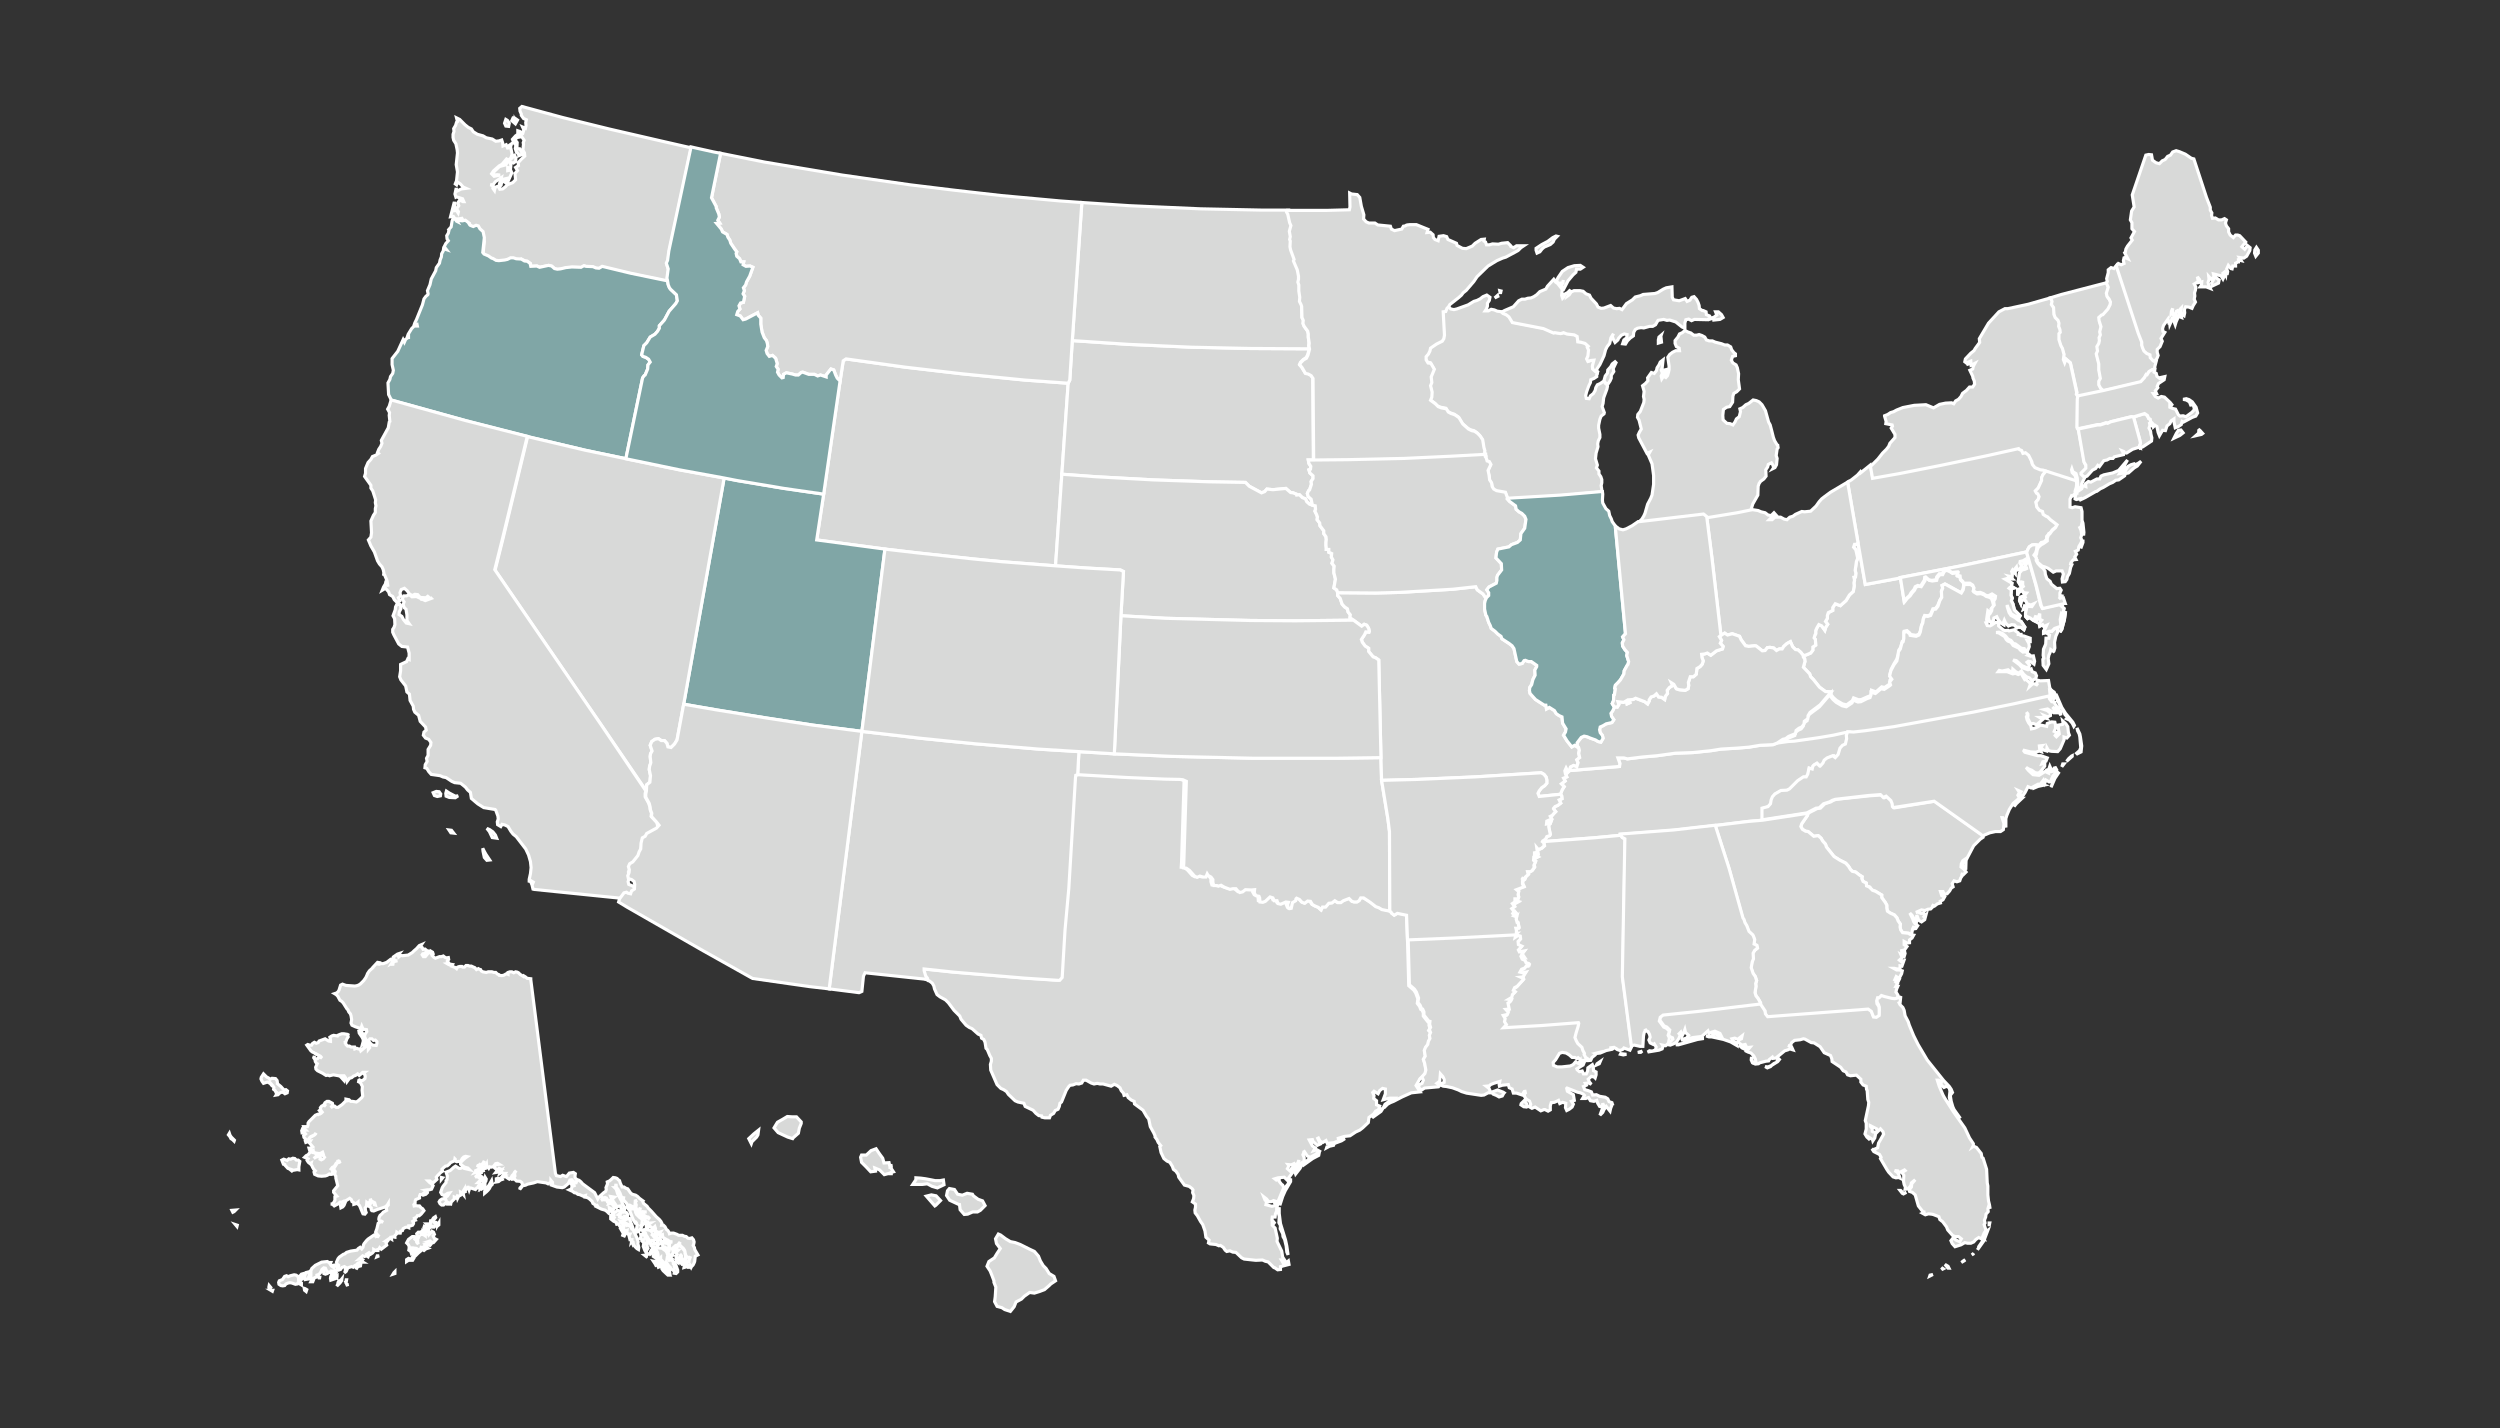
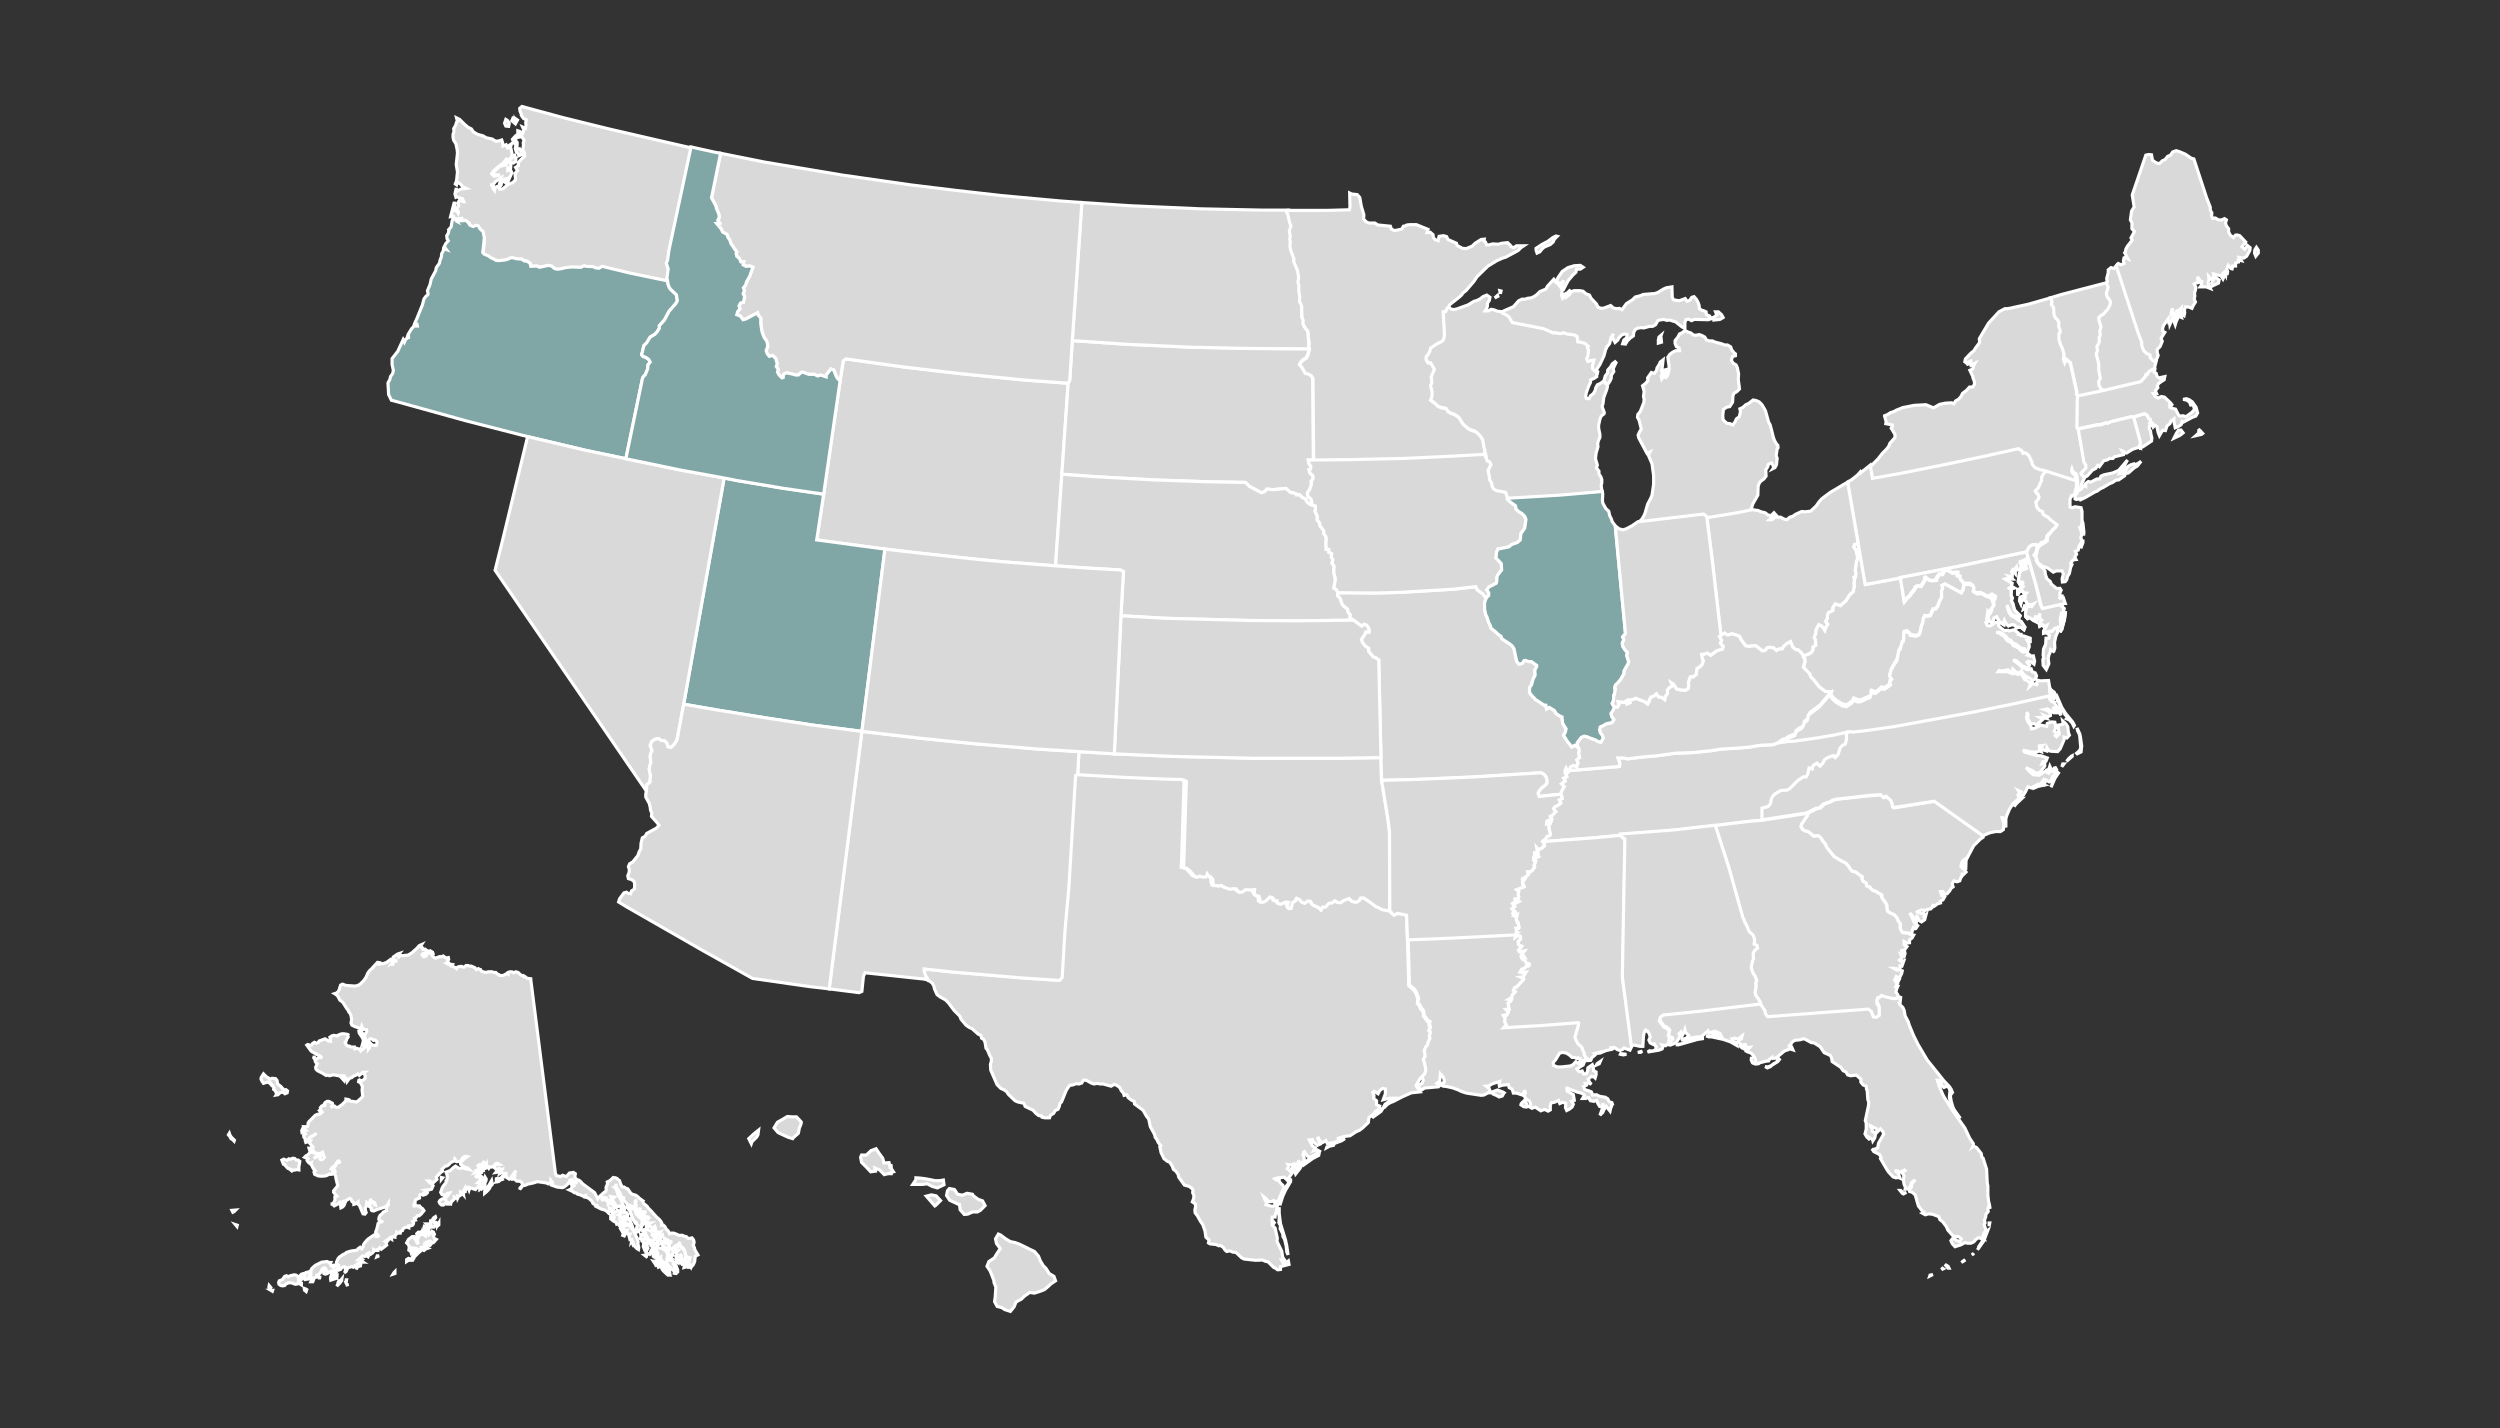
<svg xmlns="http://www.w3.org/2000/svg" version="1.1" id="Layer_1" x="0px" y="0px" viewBox="0 0 791.3 452" style="enable-background:new 0 0 791.3 452;" xml:space="preserve">
  <rect x="0" y="0" width="791.3" height="452" fill="#333333" stroke="none" />
  <style type="text/css">
	.st0{fill:#80A6A6;stroke:#FFFFFF;}
	.st1{fill:#D8D9D8;stroke:#FFFFFF;}
	.st2{fill:url(#SVGID_1_);stroke:#FFFFFF;}
	.st3{fill:url(#SVGID_00000008835812422377539320000008187335440656884105_);stroke:#FFFFFF;}
	.st4{fill:url(#SVGID_00000006678996976873655330000010841167081653970619_);stroke:#FFFFFF;}
	.st5{fill:url(#SVGID_00000001647367483713748630000003804725143347946173_);stroke:#FFFFFF;}
	.st6{fill:url(#SVGID_00000039106947619923162820000018204598010919440781_);stroke:#FFFFFF;}
	.st7{fill:url(#SVGID_00000162317665663702549490000002345213668365640329_);stroke:#FFFFFF;}
	.st8{fill:url(#SVGID_00000172414992857196026080000016877884231250841279_);stroke:#FFFFFF;}
	.st9{fill:url(#SVGID_00000107550410719228337590000002361790509453996950_);stroke:#FFFFFF;}
	.st10{fill:url(#SVGID_00000090977613598305664270000006421070993803343503_);stroke:#FFFFFF;}
	.st11{fill:url(#SVGID_00000125588749244510524830000007369099153853114296_);stroke:#FFFFFF;}
</style>
  <path class="st1" d="M74.2,360.9l-1-1l-0.4-0.6l-0.2-0.6l-0.3,0.5l0.5,0.6l0.3,0.6l0.5,0.3l0.5,0.5L74.2,360.9z M73.4,383.1l0.3,0.6  l0.4-0.2l0.5-0.5L73.4,383.1z M75.1,387.8l-0.6-0.2l0.5,0.6L75.1,387.8z M85.3,342.8l-0.2-0.1l0.6,0.4L85.3,342.8z M85.8,343.3  l-0.1-0.1l0.6,0.7L85.8,343.3z M83.4,342.9l1.2-0.4l0.5,0.2l-0.4-0.2l0.6,0l1,1.1l0.4,0.6l-0.1,0.6l0.5,0.4l0.4,0.9l0-0.6l0.2,0.6  l-0.3,0.5l0.6-0.1l0.5-0.5l0.6-0.3l0.6,0.1l0.5,0.4l0.7-0.3l0.1-0.6l-0.5-0.4l-0.6,0.1l-1-1.1l-1.1-0.9l0-0.4l-0.1-0.6l-0.5-0.6  l-1.1-0.1l-0.6,0.3l-0.5-0.4l-0.6-0.3l-1-1l-0.7,1.1l-0.1,0.5l0.3,0.7L83.4,342.9z M94.6,369.3l0.3-1.7l-0.5-0.4l-0.6,0l-0.5-0.5  l-0.6-0.1l-0.7,0.3l-0.6-0.1l-0.5,0.5l-1.1-0.4l-0.6,0.3l0.5,1.3l0.4,0.1l0,0.1l1,1.1l0.5,0.2l1.1,0.9l-0.4-0.7l0.6,0.2l1.2-0.2  l0.5,0.1L94.6,369.3z M85.1,407.4l0.1,0.6l0.1,0l0.4-0.5l-0.5-0.6L85.1,407.4z M86.2,408.7l0.1-0.3l-0.6,0L86.2,408.7z M94.9,405.8  l-0.4-0.6l0-0.6l-0.2-0.6l-0.6-0.4l-0.6-0.1l-1.2,0.3l-0.7,0.3l-0.5-0.3l-0.6,0.2l-0.7,1l-1,0.4l-0.2,0.5l0.1,0.6l0.6,0.4l0.6,0.1  l0.6-0.1l0.4-0.5l0.7-0.3l0.6-0.1l0.6,0.1l1.1,0.4l0.6-0.1l0.3-0.5l0.5,0.5l0.5,0.3l0-0.6L94.9,405.8z M96.3,407.8l0.1,0.6l0.5,0.4  l0.2-0.6l-0.5-0.3L96.3,407.8z M98.4,405.7l0.6,0l0.2-0.5l-0.5-0.1L98.4,405.7z M110,348l-0.5-0.1l0,0.6l0.6-0.1L110,348z   M101.1,404.9l0.1-0.6l-0.2,0L101.1,404.9z M108.5,382l0.4-0.5l0.2-0.5l-0.7,0.2l-0.6,0.5l0.1,0.6L108.5,382z M106,403.6l-0.7,0.4  l0.1-0.5l-0.4,0l-0.3,0.5l-0.1,0.6l0.1,0.6l1.2-0.4l-0.2-0.6L106,403.6z M106.6,404.5l0.1-0.6l0-0.1l-0.6,0.4L106.6,404.5z   M107.3,405.4l-0.3,0.5l-0.1,0.6l-0.3,0.6l1-1l0.5-0.7l0.1-0.6l-0.4,0.5L107.3,405.4z M109.5,405.7l0,0.6l0.2-1.2l-0.1,0  L109.5,405.7z M109.7,406.4l0.3,0.7l-0.1-0.6L109.7,406.4z M112.7,401.8l0.3-0.5l-0.1-0.1L112.7,401.8z M119.3,397.8l0.7-0.3l-0.6,0  L119.3,397.8z M124.7,402.8l-0.3,0.5l0.6-0.2l0-0.6L124.7,402.8z M137.1,391.2l0.4-0.5l-0.3-0.7l-0.5-0.3l-0.4,0.6l-0.5,0.5  l-0.2-1.2l-0.6,0l-0.5-0.4l0.3,0.6l-0.2,0.5l0,0.6l-0.5-0.6l0.1,0.6l-0.6-0.4l-0.2,0.6l-0.1-0.6L133,390l-0.6,0l-0.5,0.5l0.1,0.6  l0.6,0.2l-0.4,0.5l0.5,0.4l-0.5-0.3l0,1.3l0.2,0.6l-0.5-0.6l-0.1-0.6l-0.5-0.4l0.3-0.5l-0.5-0.3l-0.6,0l-1.2,0.9l-0.6,1.1l0.5,0.5  l0.3,0.6l0,0.6l-0.1,0.6l0.6,0.4l0.2,0.6l0.5-0.5l0.4-1.1l-0.6,0l-0.6,0.4l0.3-0.5l0.6,0l0.5,0.1l-0.2,0.6l0.6-0.2l0.6-0.5l-0.7,1  l0.6,0l-1.1,1l-0.3,0.5l0.6,0.1l1-1l0.6-0.5l-0.5-0.6l0.6-0.1l0.2-0.6l0.4,0.1l0.6-0.4l0.6,0l-0.4-0.6l0.6-0.1l0.5,0.3l0.5,0.1  l0.4-0.5l-0.5-0.6l-0.5-0.1l0.6-0.2l0.5,0.4l0.6,0.1l0.9-1l-0.6-0.3L137.1,391.2z M128.7,398.7l0,0.6l0.6-0.4l0.3-0.5l-0.3-0.1  L128.7,398.7z M130.1,398.4l-0.1,0.5l0.6,0l0.3-0.5l-0.2-0.1L130.1,398.4z M134.6,390.4l-0.3-0.6l-0.5-0.4l-0.3,0.3l0.5,0.5  L134.6,390.4z M134.4,394.8l-0.6,0.2l-0.1,0.5l0.5,0.3l0.6-0.5l0.6-0.2l-0.4-0.2L134.4,394.8z M136.9,386l0.6-0.1l0.4-0.5l-0.1-0.3  l-0.6,0.4L136.9,386z M139.7,372.7l0,0.6l0.4-0.5L139.7,372.7z M152,371l0.4,0.6l-0.1-0.6L152,371z M152.5,369.9l-0.2,0.3l0,0.6  l0.6-0.2L152.5,369.9z M152.1,376l0.4-0.5l0.2-0.6l-0.1,0l-0.5,0.5L152.1,376z M152,376.6l0.7-0.4l-0.2,0L152,376.6z M152.8,373.6  l-0.2,0l0,0.6L152.8,373.6z M152.5,375.9l0.6-0.5l-0.7,0.2l-0.2,0.5L152.5,375.9z M152.8,376.1l0.4,0l0-0.5L152.8,376.1z   M153.8,373.8l0.1-0.6l-0.3-0.5l-0.2,1.2l-0.4,0.6l0.5,0.4l0-0.6L153.8,373.8z M154.8,375.1l-0.4,0.6l-0.6,0.5l-0.4,0.9l0,0.6  l0.6-0.5l0.5-0.5l0.4-0.5l0.4-0.8l0.5-0.5l-0.2-1.2L154.8,375.1z M158.3,373.2l-0.5-0.3l-0.7,0.2l0,0.6l0.6-0.1l-0.5,0.5l0.6-0.1  l0.6-0.5l0.6-0.2l-0.1-0.2L158.3,373.2z M159,372.3l-0.4,0.5l1.3-0.8l-0.3-0.1L159,372.3z M162.1,373.1l0.1,0.6l0-0.6L162.1,373.1z   M164.6,376l-0.1,0.5l0.8-1l-0.2,0L164.6,376z M220.9,397.2l-1-1.7l-0.1-0.6l-0.4-0.7l0.2-0.5l0.1-0.6l-0.2-0.7l-0.5-0.6l-0.7,0.2  l-0.6-0.1l-0.5-0.5l-0.6-0.1L216,391l-1.2,0l-0.5-0.3l-1.1-0.4l-0.6,0l-0.7,0.2l-0.1-0.4l-0.4-0.6l-0.5-0.4l-0.4-0.8l-0.5-0.5  l-0.6,0l0.1-0.6l-0.3-0.6l-0.5-0.6l-1-0.9l-1.5-1.7l-1-1l-0.4-0.6l-1.1-0.9l-0.3-0.7l0.1-0.1l-1.1-0.8l-0.6-0.6l-0.6-0.4l-1.1-0.3  l-0.5-0.4l-0.9-1.3l-0.6-0.2l-0.6-0.4l-0.6,0l-0.6-1.3l-0.2-0.7l-0.3-0.2l-0.5-0.5l-0.5-0.2l-0.7-0.1l-0.6,0.6l-0.6,0.5l-0.7,0.3  l0.1,0.6l-0.5,1.2l0.1,0.6l-0.2,0.6l-0.6,0.4l-1.1,1l-0.5,0.5l-0.3,0.5l-1-2l-3.8-2.8l-0.5-0.6l-0.6-0.5l-0.8-0.3l-0.5-0.5l0-0.6  l0.1-0.7l-0.6-0.4l-1.3,0.2l-0.9,1.1l-0.1,0l-1.1-0.4l-0.7,0.4l-1.3-0.3l-0.3-0.7l-7.2-56.6l-0.6-4.7l0-0.3l-0.8-0.1l-0.3,0  l-0.6-0.5l-0.5-0.3l-0.1,0.2l-1.1-0.7l-0.5-0.5l-0.4-0.2l-0.5-0.1l-0.6,0.3l-0.6-0.3l-0.6,0l-0.6,0.2l0,0.6l-0.5-0.2l-0.9,0.5  l-0.6,0.1l-0.8-0.1l-0.1-0.2l-0.5-0.2l-0.5-0.5l-0.6,0l-0.6-0.2l-0.6,0l-0.6,0l-0.6,0.2l-1.1-0.2l-0.5-0.3l-0.2-0.4l-0.4-0.1  l-0.3-0.2l-0.6,0.3l-0.5-0.6l-0.7-0.3l-0.4-0.2l-0.6,0l-0.5-0.2l-0.6,0l-0.5,0.5l-0.6,0l-0.2-0.2l-0.6,0l-0.5,0.1l-0.4,0.2l-0.2,0.4  l-0.5-0.4l-1.1-0.4l0.3-0.5l-0.6-0.1l-0.6,0.1l-0.5-0.3l0.6-0.1l-0.5-0.7l0.4-0.5l-0.1-0.6l-0.6,0.1l-0.5-0.2l-0.5-0.4l-0.6,0.2  l-0.6,0l-1.3,0.5l-0.5-0.3l-0.5-0.5l0.3-0.5l-0.2-0.6l-0.5-0.3l-0.1,0.6l-0.5-0.5l-0.3,0.5l-0.9,1.1l-0.6,0l-0.4-0.6l0.2-0.3  l0.6-0.1l0.5-0.5l0.1-0.5l-0.5-0.4l-0.6,0.1l-0.3-0.6l-0.6-0.3l0.4-0.6l-0.7,0.3l-0.9,1L131,301l-0.5,0.5l-1.3,0.8l-1.8,0.2  l-0.6-0.1l-0.6,0.5l-0.2-0.6l0.4-0.5l-0.6,0.2l-1.3,0.9l0,0.2l0.2,0.6l0.5,0.4l0.6,0l-1.3,0.3l-0.2,1.2l-0.2-0.7l-0.2,0.1l0.3-0.5  l0.2-1l-0.1,0l-0.6,0.1l-1.3,1l-1.1,0.4l-0.1,0l-0.6,0l-0.6,0.2l-0.6-0.1l0.6-0.1l0.1-0.3l-0.6-0.1l-1.5,1.6l0,0.1l-1.1,1l-0.6,0.9  l0,0.1l-0.5,1.1l-0.7,1l-1,1l-0.6,0.4l-0.6,0.2l-0.6,0.1l-2.8-0.2l-1.1-0.4l-0.6,0.3l-0.5,1.6l-0.3,0.5l-0.6,0.5l-0.2,0l-0.3,0.1  l0.5,0.3l0.5,0.5l0.7,1.3l0.5,0.3l0.5,0.5l1.2,1.9l0.3,0.3l0.3,0.7l0.5,0.6l0.2,0.6l0.2,1.2l-0.2,1.1l0.3,0.7l1.1,0.5l1.2,0.4l0.6,0  l0.2-0.6l0.3,0.7l0,0.4l0.6-0.1l0.6,0.1l0.1,0.6l-0.6,0.9l-0.1,0.8l0.5,1l0.6,0.3l0.6-0.7l0.6,0l0.5,0.5l0.6-0.1l0.5,0.5l0,0.6  l-0.2,0.6l-1.2-0.1l-0.5-0.4l-0.5-0.6l-0.6,0l-0.6,0.1l-0.5-0.5l-0.3-0.7l-0.2-0.6l0.3-0.5l-0.3-0.6l-0.5-0.7l-0.6,0.1l0.1,0.6  l0.9,1.3l0.3,0.6l0.1,0.6l-0.3,1.1l0.5-0.5l0.6,0.1l1,0.7l0.2,0.7l-0.4,0.5l0-0.6l-0.5-0.4l-0.6,0l-0.3,0.5l-0.5,0.5l0.1,0l-0.6,0.5  l-0.2-0.6l-0.6,0l-0.5-0.2l-0.6,0.2l-0.1-0.6l-1.1,0l-0.5-0.3l-0.6,0l-0.5-0.5l-0.1-0.6l-0.6,0l0.6-0.1l0.4-1.1l0.4-0.6l-0.2-0.6  l0.5,0.1l-0.5-0.3l-1.2-0.2l-0.6,0l-0.6,0.2l-0.7,0.3l-0.1,0.2l-1.2-0.2l-0.6,0.2l-0.6,0.4l0.2,0.7l0,0.6l-0.6-0.1l-1.1-0.7  l-1.9,0.7l-0.3,0.5l-0.6,0.2l-0.6-0.3l-0.6,0.4l-0.3,0.5l-0.6,0l-0.6-0.2l-0.3,0.2l1.3,1.8l0.5,0.4l0.5,0.2l0.5,0.4l0.5,0.3  l-0.6-0.5l1.6,0.9l0.5,0.6l-0.4-0.2l-0.6-0.1l-0.4,0.5l-0.6,0.1l-0.5-0.4l0.1-0.6l-0.2,0.6l0.4,0.6l0.1,0.6l0.4,0.6l0.2,0.1  l-0.5,1.1l0.1,0.6l0.5,0.5l1.6,0.8l1.1,0.7l0.6-0.1l0.5,0.2l1.2-0.3l1.7,0.3l0.5,0.2l1,1.1l0-0.6l-0.4-0.7l0.6,0l0.5,0.7l0.4,1.2  l0.8-1.1l0.7-0.2l0.6-0.5l0.6-0.2l0.7-0.5l0.5,0.5l0.6-0.5l0.5-0.5l0.6,0l-0.4,0.3l0.5,0.5l0.1,0.6l-0.1,0.6l-0.6,0.5l-0.6,0.2  l-0.5-0.3l-0.2,0.1l-0.1,0.5l0.6,0.3l0.6,1.2l-0.1,1.2l0.2,1.8l-0.3,0.5l-1.1,1l-0.6,0.4l-1.2-0.2l-0.6,0l-0.5-0.5l-0.6,0l-0.6,0.5  l-1,1l-1.3,0.9l-0.6,0l-0.5-0.4l-0.6,0.1l-0.6,0.4l0.6-0.8l-0.1-0.6l-1.1-0.6l-0.6,0l-0.6,0.4l-0.3,0.5l0.5,0.6l-0.7-0.3l-0.6,0.3  l-0.4,0.5l0.1,0.6l-0.4,0.3l0.5,0.6l0.7-0.4l-0.7,0.7l-0.6,0.2l0.1,0.5l-0.1-0.2l-0.5-0.2l-0.7,0.3l-2,2l-0.3,0.5l0,0.6l-0.2,0.5  l-1.2,0l0.2,0.6l0.5,0.5l-0.6,0l-0.5-0.3l-0.2,0.5l0.1,0.6l0.6-0.2l0.5,0.6l-0.6,0.5l0.1,0.6l0.5,0.5l-0.1,0.5l0.2,0.6l0.6-0.2  l0.1-0.6l0.8-1l1.3-0.6l0.4-0.6l-0.1,0.3l-0.6,0.5l-1.3,0.7l-0.3,0.6l-0.1,0.6l0.6-0.1l-0.3,0.5L99,363l-0.6,0.4l-0.6,0l0.2,0.7  l0.6,0l0.5,0.2l0.5,0.6l1.2,0.2l0.6,0l0.7-0.4l0.2,0.6l-0.6,0.1l0.5,0.3l0.5,0.6l-0.4,0.5l-0.6,0.3l-0.4-0.2l0.1-0.6l-0.3-0.7  l-0.6,0.5l-0.6,0.2l-0.6,0.4l0.9-0.8l-0.1-0.6l-0.5-0.4l-0.5-0.1l0-0.6l-0.6,0.3l-0.6,0.5l-0.4,0.5l-0.6,0.3l-0.5,0.5l1.1,0.5  l-0.3,0.5l0.4,0.6l0.5,0.4l0.4-0.2l-0.1,0.4l0.4,0.6l0.1,0.3l0.4,0.7l0.5,0.5l-0.4,0.4l0.2,0.7l1.1,0.5l1.1,0.1l1.2-0.1l0.6-0.2  l0.6-0.4l0.2,0.1l0.6,0l0.1-0.1l0.3-1.2l-0.6-0.4l0.4-0.5l0.6-0.3l0.6-1l0.6-0.5l-0.1-0.6l0.3,0.6l0.6-0.1l-0.4,0.3l-0.6,0.1  l-0.3,0.5l-0.7,1.1l-0.2,0.5l0.5,0.7l-0.1,0.5l0,0.6l0.3,0.4l0,0.6l0.6,2.4l-1.3,1.6l0,0.5l1,1.2l-0.6,0.2l0,1.1l-0.3,0.6l-0.4,0.5  l-0.6,0.1l0.6,0.1l0.5,0.5l1.3-0.7l0.5-0.5l0.6,0l0.6-0.3l0.6-0.1l1.3-0.8l0.5,0.4l0.2,0.6l0.6,0.4l0,0.5l0.7-0.2l0.6-0.5l0,0.6  l0.5,0.5l1,2.4l0.1,0.2l0.6,0.1l0.4-0.5l-0.2-0.6l-0.1-0.9l0.4-0.5l0.1-1.2l0.5,0.4l0.7-1l-0.1-0.6l0.3,0.7l1.1,0.6l0.2,0.7  l-0.3-0.1l-0.1-0.6l-0.5-0.3l-0.6,0.4l-0.4,1.1l0.6,0.4l0,0.6l0.2,0.3l0.6,0.1l1.2-0.5l1.9-0.6l0.7-0.3l0.5-0.5l0.3-0.5l0,0.5  l-0.5,0.5l-0.1,0.6l0.1,0.6l-1.1,0.6l-0.4,0.5l-0.6,0.5l-0.3,0.6l-0.1,0.6l0.2,0.6l0.6,0l0.6,0.4l-0.4-0.2l-0.6,0.1l-0.6,0.4  l-0.4,1.7l-0.4,1.1l0.4,0.6l0,0.6l0.7-0.4l-0.4,0.6l-0.6-0.1l0-0.6l-0.6,0.2l-1.9,1.3l-0.5,0.5l-0.8,1l-0.2,0.5l-0.1,0.6l-0.4,0.5  l-0.5-0.5l-0.6,0.4l-0.4,0.5L111,396l-1.3,0.4l-0.6,0.5l-0.4,0.1l-1.3,0.9l-0.4,0.5l-0.5,1.1l0.2,0.6l0.5,0.4l-0.1,0.6l-0.6-0.2  l-0.5-0.5l-0.6,0.1l0.1,0.6l-0.6-0.4l-0.4-0.6l0.2-0.5l-0.6,0l-0.5-0.3l-1.8,0.2l-2,1l-1.1,1l-0.2,0.5l-0.5,0.5l-1.2,0.3l-0.2,0.6  l-0.5-0.3l-0.7,0.2l-0.4,0.5l0,0.6l-0.3,0.5l-0.1,0.5l0.7-0.3l0.6-0.5l-0.5-0.5l0.2-0.5l0.5,0.2l0.4,0.6l0.1,0.6l1.2-0.2l-0.1-0.6  l0.3-0.6l-0.2-0.6l0.6-0.2l0,1.2l0.1,0.6l0.5,0.3l0.6-0.5l0.7-0.2l0-0.6l0.6-0.2l0.5-0.5l0.5-1.1l0.6-0.5l0.5,0.1l0.3,0.7l-0.6-0.2  l-0.3,0.6l0.1,0.6l0.5,0.2l0.6-0.2l0.6-0.5l0.5,0.3l0.6,0l-0.2-0.6l0.6,0l0.2,0.7l0.7-1.1l0.6,0.1l0.6-0.2l0.4-0.6l0.8-0.3l0.5,0.3  l-0.2,0.6l0,0.6l-0.3,0.5l0.6-0.5l0.5-1.1l1.2-0.4l0.5,0.2l0.5-0.5l0.6-0.3l0.4-0.5l0.6-0.2l-0.3,0.6l0.1,0.6l0.4-0.1l0.2-1.2l0.6,0  l-0.5-0.3l0.4-0.5l-0.5-0.3l-0.6,0.1l1.1-1l0.6,0.2l0.6-0.2l0.5,0.3l0.2-0.5l-0.5-0.4l0.6-0.4l0.5,0.5l0.6-0.4l0.4-0.5l0-0.6  l0.5,0.3l0.6,0l-0.1-0.2l0.6-0.2l0.3-0.5l0.5,0.5l1.7-1.3l-0.2-0.7l0.4-0.5l-0.5-0.1l1.3-0.9l0.5,0.3l-0.1-0.6l0.6-0.1l0.6,0.1  l0-0.5l0.5-0.5l0.1-0.6l0.5,0.3l0.6,0l0.1-0.6l0.6-0.2l0.2-0.6l0.7-0.4l0.6-0.1l0.5,0.2l0-0.6l0.6,0l0.6-0.2l0.3-0.5l0-0.6l-0.6,0.1  l0.6-0.4l0.6-0.2l-0.3-0.6l0.6-0.3l0.3-0.5l0.6,0l0.6-0.5l0.9-1.1l-0.4-0.6l-0.5-0.3l-0.5-0.6l-0.6,0l-0.5-0.1l-0.6,0.1l-0.1-0.4  l0.4-0.5l0-0.6l0.2-0.5l1.2-0.5l0-0.6l0.2-0.5l0.6,0l0.6-0.5l0,0.6l0.6-0.2l0.5-0.5l-0.1-0.6l-0.5-0.2l0.6-0.1l0.6,0l0.7-0.2  l0.5-1.1l-0.5-0.6l-0.6-0.4l-0.5-0.5l0.6,0l0.5,0.4l0.6,0.1l1.1-1l-0.2-0.7l0.4-0.5l1-1l0.6-0.4l-0.2-0.6l0.5-0.5l0.6-0.5l0.6-0.1  l0.6-0.5l0.4-0.5l1.3-0.6l0.1-0.6l0.1,0.1l0,0.6l0.5,0.2l0.6-0.1l0.6,0.1l0.5-1l0.5-0.5l0.6-0.2l0.5,0.1l-0.6,0.4l-1.1,1l-0.4,0.5  l0,0.5l1.2,0.9l1.1,0.3l0.5,0.5l-1.7-0.4l-0.5-0.3l-0.6,0.3l-0.5,0l-1.1-0.7l-0.6,0.4l-1.1,1l-1.3,0.5l0.4,1.2l-0.1,1.2l-0.3,0.3  l0,0.6l-0.9,1.1l-0.3,0.5l-0.5,1.5l0.4,0.7l0.5,0.2l0.6-0.1l0.7-0.5l0.6-0.1l-0.7,1l-0.7,0.4l0.2,0.6l-0.6-0.2l-0.6,0.1l-0.6,0.4  l-0.3,0.5l0.3,0.6l0.5,0.4l0.6,0l0.5-0.5l0.5,0.2l0.6,0l-0.4-0.6l1.1,0.5l0.1-0.5l1-1l0-0.6l0.6,0.3l0.6-1.1l-0.2,0.5l0.1,0.6  l0.3-0.6l0.6-0.3l0.1-0.1l-0.1-0.9l0.4,0.2l0.5,0.6l-0.1-0.6l0.1-0.6l0.3-0.5l0,0.6l0.4,0.6l-0.2-0.6l0.3-0.5l0.5-0.5l0.1-0.6  l0.4,1.2l0.2-0.6l0.3,0l1.5,0.5l0.4-0.5l0.4,0l0.1-0.6l0.5-0.5l0-0.6l-0.6,0l0.5-0.5l0.3-0.5l0.6-0.2l-0.1-0.6l-0.6-0.3l-0.4,0.5  l-0.6-0.3l-0.6,0.2l0.5-0.5l0.6,0l0.3-0.5l-0.2-0.6l-0.4,0.5l-0.2-0.6l-0.6,0.2l0.4-0.5l-0.6,0.1l1.3-0.6l0.2-0.6l-0.1-0.6l-0.5,0.5  l0.2-0.5l0.6-0.3l0.5,0.4l0.2-0.5l0.4-0.5l0.3-0.6l-0.2,0.8l-0.4,0.5l-0.1,0.5l0,0.6l0.5,0.3l0.3-0.5l0.2,0.6l0.1-1.1l0.3-0.6  l0.1,1.2l0.1-0.5l0.5,0.6l0.3-0.5l0.5,0.1l0.6-0.1l0.8-1l0.6-0.1l0.5,0.3l-1.2,0.1l-0.2,0.5l0,0.6l0.5,0.4l0.5,0.2l0.4-0.5l0.6,0.3  l-1.3,0.5l-0.4,0.5l0.6-0.1l1.3-0.7l-0.5,1.1l0.6-0.3l0.5,0.3l0.6,0l-0.3,0.5l-0.1,0.6l0.6,0l0.5,0.4l0.5,0.3l0.6-0.5l0.3-0.6  l0.5-0.5l0.3-0.6l0.5-0.5l-0.4,0.6l-0.1,0.5l0.1,0.6l-0.3,0.5l0.3,0.6l0.5,0.5l1.2,0.1l0.5,0.4l0.2,0.7l0.6,0.2l0.4-0.1l0.6-0.3  l1.9-0.4l1.2-0.4l2.8,0.4l0.6,0.3l0.9-0.5l0-0.6l0.5,0.6l0,0.4l-0.3,0.5l1.7,0.6l1.7,0.2l0.6-0.2l1.3-1.1l0.5-1.1l0.6-0.1l0.7,0.7  l0.6,0l0.5,0.3l-0.5-0.1l-0.7,0.2l0.1,0.6l0.2,0.6l-0.3-0.6l-0.1-0.6l-0.3-0.6l-0.6,0.1l0.1,0.6l0.4,0.6l-0.1,0.6l-0.1,0.5l-0.7,0.3  l1.1,0.5l0.5,0.4l0.6,0.1l0.5,0.4l0.6,0.1l1.1,0.5l0.7-0.2l-0.1,0.5l0.6,0.1l0.6,0.3l1,0.9l0.3,0.7l1.1,0.7l0.6-0.2l-0.6,0.5  l1.6,0.8l1.1,0.3l0.6,0.4l0.5,0.5l0.3-0.4l0.1-0.6l-0.1-0.6l1.1,0.6l0.5-0.5l-0.2-0.6l-0.4-0.6l-0.5-0.4l-0.7,0.2l0.2-0.5l-0.6-0.1  l-0.2-0.6l-1.2-0.1l-0.6,0.2l0.5-0.5l-0.4-0.6l0.5,0.4l0.6-0.2l0.5,0.2l0.3,0.6l0.6,0.2l0.6-0.1l0-0.6l-0.2-0.6l1.2,0.2l-0.6,0.5  l0.1,0.6l0.9,1.3l-0.3,0.6l0.5,0.3l0.6-0.4l0.6-0.1l0.3,0.7l0.5,0.4l0.6-0.1l0-0.6l-0.7-1.2l-0.2-0.7l0.2,0.1l-0.5-0.6l-1-1.9  l-0.2-0.7l-0.2-0.6l0.5,0.5l-0.5-0.6l-0.5-0.5l0.2,0l0.2-1.2l0.1,1.1l0.5,0.6l0.7,1.3l0.2,0.6l0.3,0.7l0.6,0.1l-0.1,0.6l1,1.1  l0.3,0.6l0.6,0l0.2,0.1l0.1,0l0.3,0.2l0.5,0.3l0.7-0.2l0.1-1.7l0.6-0.2l-0.5,0.3l0,0.6l0.2,0.6l-0.1,0.5l0.1,0.6l0.4,0.6l0.5,0.2  l0.1-0.5l0.3-0.6l-0.2,1.2l0.2,0.6l0.6,0.1l0.2-0.6l1.2,0.1l-1.2,0.1l0.1,0.6l0.5,0.5l0.6,0.3l0.5,0.1l0.5,0.6l-1.1-0.5l-1.1-0.2  l0.2,0.7l0.5,0.2l0.1,0.6l0.6,0.1l-0.2,0.5l1.2-0.1l-0.6,0.4l-0.7,0.3l0,0.6l0.5,0.1l0.6-0.4l0.6,0.4l0.5,0.2l0.5-0.5l0.2,0.6  l-0.1,0.6l0.5,0.4l0.6,0.3l0.6-0.2l-0.3,0.5l0.2,0.7l0.7-0.3l0.1,0.8l0.5,0.3l0.5,0.5l0.6,0.1l0.5,0.6l0.6-0.1l0.3,0.1l-0.6,0.1  l-0.5,0.5l0.2,0.6l0,1.1l-0.1,0.5l-0.4,0.6l0.4,0.6l0.6,0.4l0.6-0.2l-0.5-0.6l0.5,0.3l0.1-1.1l-0.3-0.7l1.1-1l0.6-0.1l0.8-1  l-0.2,0.5l0.2,0.6l1,0.9l0.4,0.6l0.3,1.3l0.2,0.6l0.5,0.3l-0.6,0.1l-0.3,0.6l0,0.6l0.6,0.2l0.6-0.2l0.1-0.5l0.5-1.1l-0.4,1.1  l-0.1,0.6l-0.6,0.1l-0.3,0.5l0.6,1.2l0.6,0l-0.2-1.2l0.6,1.2l0.1-0.2l0.5-0.5l0.3-0.6l0.2-0.5l0.2-1.7L220.9,397.2z M138.5,387.8  l0-0.6l-0.5-0.3l-0.6,0l-0.5-0.6l-0.6,0.1l-0.1,1.2l-0.6-0.2l-0.6,0l0.5,0.5l-0.6-0.1l-0.3,0.6l-0.3-0.2l-0.1,0.3l0.5,0.5l0.6,0  l-0.2-0.3l0.6,0.4l0.3-0.5l0.6-0.3l0.2-0.5l0,0.6l0.6,0l0.4-0.6l0.5,0.4l0.6-0.5l0-0.6L138.5,387.8z M199.4,381.7l0.2,0.7l1.2-0.1  l-0.8-0.5l-0.4-0.1L199.4,381.7z M193.4,384.7l-0.1,0l0,1.1l0.5,0.4l0.1-0.5l0-0.6L193.4,384.7z M197.3,387.7l-0.5-0.6l-0.4-0.6  l0.5,0.1l2.2,1.1l0.6-0.1l0-0.6l-0.5-1.3l-0.6,0.1l-0.7,0.3l-0.5-0.4l-1.7-0.6l0.6,0l1.1,0.4l0.5,0.3l0.6-0.1l-0.5-0.7l0.6,0  l0.1-0.6l-0.4-0.6l-0.5-0.2l-0.6,0.1l-0.6-0.1l-0.4,1.1l-0.5-0.2l0.6-0.5l0.2-0.5l-0.6-0.3l-0.5-0.1l-0.5,0.5l-0.6,0l0,0.6l-0.5-0.5  l0,0.6l-0.1,0.6l1.1,0.8l-0.5-0.3l-0.3,0.6l0.4,0.6l0.6,0.3l0.2,0.6l0.6-0.1l0.3,0.6l0.6,0.5l-0.5-0.4l0.3,0.7l0.6,0L197.3,387.7z   M197.1,389.2l-0.5,0l0.7,1.2l-0.2,0.6l0.5,0.2l0.3-0.6l-0.3-1.2L197.1,389.2z M200.3,388.6l-0.2-0.6l-0.3,0.3L200.3,388.6z   M202.5,385.2l0.6,0.4l-0.2-0.6l-0.8-1.3l-0.5-0.5l-0.3-0.7l-0.6,0.2l-0.6-0.1l-0.6,0.2l-0.4-0.7l-0.5-0.4l-0.1,0.5l0.5,0.6l0.4,0.6  l1,2.6l0.6,1l0.6-0.4l-0.4,0.5l0.5,0.6l-0.3,1.7l0.1,0.6l0.7-0.2l0.2-0.5l0.5-0.5l0.2-0.6l-0.5-0.6l0.6,0.3l0.5-0.5l-0.5-0.4  l0.1-0.6l-0.2-0.6l-0.6-0.4l-1-1l-0.3-0.6l-0.1-0.6l0.6,0.4l0.4,0.6l0.5,0.5L202.5,385.2z M201.5,384.4l0.5,0.5l-0.5-0.6  L201.5,384.4z M202,393.1l-0.4-1.3l-1.2-2.5l-0.5-0.4l-0.2-0.6l-1-0.6l-0.6,0.4l0.3-0.5l-0.6-0.2l-0.4,1.1l0,0.6l0.5,0.5l0.6-0.2  l-0.1,0.6l0.4,0.6l0.6,0l-0.3,0.6l0.3,1.2l0.6,0l-0.1,0.6l0.4-0.5L200,393l0.2,0.5l0.2-0.6l0,0.6l0.2,0.6l0.5,0.6l0.5,0.5l0.5,0.3  l0.1-0.6l-0.3-1.3L202,393.1z M204.6,396l-0.5-0.5l0.4-0.5l0.3,0.6l0.3-0.5l-0.3-0.7l0.1-0.5l-0.1-1.2l0.3-0.5l-0.2-0.7l-0.6-0.3  l0.1,0.6l-0.2,0.5l0-0.6L204,391l-0.6-0.3l-0.5-0.1l0.5,0.4l-0.6-0.2l0.1,0.6l-0.3,0.6l0.5,0.4l0.6,0l-0.4,0.5l1,0.8l-0.6,0.2  l-0.1,0.6l0.5,1.3l0.5,0.8L204.6,396z M204.5,397.7l0.3-0.5l-0.8,0.1L204.5,397.7z M207,392.7l0.5-0.5l-0.9-1.2l-0.5-0.4l0.6,0.2  l0.5,0.6l0.6,0.3l-0.1-0.6l-0.3-0.6l0-0.6l-0.5-0.5l-0.6-0.1l-0.1,0.5l-0.5-0.4l-0.6-0.1l-1.2-0.1l-0.6,0.3l0.5,0.5l0.5,0.3l0.2,0.6  l0.8,1.3l0.1,0.6l0.4,0.3l0.4-0.5L207,392.7z M205.7,396.8l0.1,0.6l0-0.6L205.7,396.8z M214.1,400.9l-0.5,0.5l-0.2-0.7l0.3-0.5  l0-0.6l-0.6,0.2l-0.1-0.6l-0.5-0.4l-0.6,0.1l-0.2-0.7l-0.6,0.4l0.1-0.6l0.6-0.1l0.5,0.1l-0.5-0.5l-0.5-0.3l-0.2-0.7l-0.4-0.6  l-0.6-0.4l-0.5-0.4l-1.1-0.1l-0.5-0.3l0.2-0.5l-0.5-0.6l-1.8,0.1l0.1,0.6l0.5,0.4l0.6,0l0.1,0.2l-0.5,0.2l-0.5,0.5l-0.3,0.6l0.1,0.6  l0.6-0.5l0.3-0.5l0.7-0.2l-0.1-0.4l0.1,0.2l0.3,0.6l0.3,0.7l0.1,0.6l-0.3,0.5l0,0.6l0.5,0.1l0.6-0.5l0,0.6l1,1l-0.6,0.1l-0.6,0  l0.1,0.6l0.6,0l0.6-0.2l-0.4,0.5l0.6-0.5l0.5,0.5l0.3-0.6l0.4,0.6l0.6,0.6l-0.3,0.6l0.6-0.1l1,0.7l-0.1,0.6l0.6,0.1l0.5-0.5l0-0.6  L214.1,400.9z M208.1,390.2l-0.4,0.3l0.2,0.6l0,0.6l0.5,0.5l0.7-0.5l0-0.6L208.1,390.2z M207.2,399.8l0.1-0.5l-0.5-0.1L207.2,399.8z   M206.9,397.2l-0.1,0.5l0.5,0.3l0-0.6l0.6-0.4l-0.5,0.2L206.9,397.2z M207.7,399.2l-0.1,0l0.2,0.6L207.7,399.2z M208.1,396.6l-0.5,0  l0.5,0.5L208.1,396.6z M208.2,393.5l0.6,0.3l0.6-0.3l0-0.6l-0.4-0.6l-1,0.6L208.2,393.5z M207.8,399.8l-0.3,0.5l0.3,0.6l-0.1-0.6  l0.4-0.5L207.8,399.8z M208.4,399.4l0.1-0.6l-0.4-0.1L208.4,399.4z M208.2,400.5l0.2,0.6l0.7-0.3l-0.4-0.7L208.2,400.5z   M211.4,393.6l0.5,0.4l0.1-0.6l-0.2-0.6l-1.6-0.9l0.5,1.6L211.4,393.6z M209.8,394.7l0.6,0l1,0.7l0.6-0.3l-0.3-0.7l0-0.6l-1.1-0.5  l-0.1-0.6l-0.5,0.1l0,0.6l-0.3,0.5L209.8,394.7z M210.6,402.2l-0.2-0.7l-0.5-0.4l-0.3-0.6l-0.1,0l0,1.1l0.4,0.6l1.5,1.4l0.6,0  l-0.3-0.6L210.6,402.2z M211.4,401.7l-0.1-0.6l-0.5-0.4l-0.1,0.4l0.1,0.6L211.4,401.7z M211.5,402.2l0,0.6l0.5,0.2l-0.1-0.6  L211.5,402.2z M214,398.2l0,0.5l0.2,0.6l0.5,0.4l0.1-0.6l-0.4-0.6L214,398.2z M216.8,399l0.2-0.5l0-1.2l-0.2-0.6l0-0.6l-1-1.3  l-0.5-0.4l-0.6,0l-0.6,0.5l-0.3,0.6l0.6,0.1l-0.6,0.5l0.6-0.1l-0.5,0.5l0.4,0.6l-0.3,0.5l0,0.6l0.5,0.4l0.3,0.1l0.4-0.5l-0.4-0.6  l0.5,0.5l0.3-0.6l-0.4-0.6l0.5,0.6l-0.1,0.6l-0.3,0.5l0.6,0.1l-0.1-0.6l0.2,0.7L216.8,399z M215.6,399.1l-0.3-0.1l0.1,0.6l0.5,0.6  l0.6-0.1l-0.2-0.7L215.6,399.1z M216.6,400.7l-0.1,0.5l0.7-0.2l-0.2-0.6L216.6,400.7z" />
  <path class="st1" d="M237,360.4l0.8,1.6l0.2-0.6l1.5-1.5l0.4-0.7l0.2-1.5l-1.5,1.2L237,360.4z M250.7,353.5l-1.5-0.1l-1.5,0.9  l-1.6,0.9l-0.2,0.3l-0.9,1.5l1.3,1.5l1.5,0.7l1.5,0.7l1.6,0.5l0.2-0.3l1.6-1.4l0.3-1.6l0.6-1.5v-0.5l-1.5-1.6H250.7z M281.7,369.4  L281.7,369.4l0,0.1h0.4v-0.1H282v-0.5h-0.4l-0.2-0.9l-1.6,0.1l-0.4-1.5l-1.1-1.5l-1-1.5l-1.6,0.6l-1.5,1.4h-1.5l-0.3,0.7l0.3,1.6  l1.5,1.5l1.4,1.5l1.5-0.2l-0.2-1l1.5,0.6l1.5,1.5l1.5-0.4l0.3-0.1v0.2h0.4v-0.4l0.7-0.2l-1-1.5L281.7,369.4z M297.5,373.7H296  l-1.5-0.3l-1.6-0.3l-1.5-0.2l-1.5-0.1v0.6l-1,1.5h3l1.6-0.2l1.5,0.8l1.7,0.5l0.4-0.2l1.7-0.8l-0.2-1.5L297.5,373.7z M294.8,378.2  l-1.6,0.4l1.3,1.5l1.4,1.6l0.3-0.2l1.5-1.5l-1.4-1.5L294.8,378.2z M309.6,379.6l-1.5-1.1l-0.3-0.5l-1.7-0.3l-1.5,0.6l-1.5-0.3  l-1-1.5l-1.6-0.3l-0.6,0.7l-0.3,1.5l1,1.5l1.5,0.7l1.5,0.7h0.1l0.2,1.6l1.3,1.5l1.1-0.1l1.6-0.7h1.5l0.9-0.5l1.5-1.5l-0.8-1.5  L309.6,379.6z M333.6,404l-1.5-0.9l-1-1.6l-0.9-0.9l-0.9-1.5l-0.6-1.5l-1.3-1.5l-1.5-0.7l-3-1.5l-1.6-0.6l-1.5-0.3l-1.5-0.9  l-1.6-1.2l-0.7-0.3l-0.9,1.5l0.3,1.5l1.2,1.6l-1,1.5l-0.9,1.5l-0.2,0.1l-1.5,1l-0.6,1.5l1,1.5l0.6,1.5l0.6,1.6v0.5l0.6,1.5l-0.1,1.6  l-0.1,1.5l-0.2,1.5l0.8,1.5l1.5,0.4l0.9,0.6l0.3,0.1l1.5,0.5l1.2-1.5l0.6-1.5l1.7-0.9l0.9-0.9l1.7-1.2l1.5,0.2l1.6-0.5l1.6-0.6  l1.5-1.3l0.5-0.5l1.5-1L333.6,404z" />
  <polygon class="st1" points="304.4,118.3 286.4,116.2 267.8,113.6 266.9,114.2 265.9,120.6 260.7,156.4 258.5,170.9 280.1,173.8   290.4,175 307.9,176.9 317.2,177.8 334.1,179.1 336.1,150.1 338.1,121.3 324.4,120.3 " />
  <path class="st1" d="M474,93.5l-0.9,0.8l1-0.5L474,93.5z M475.1,92.1l-0.4-0.1l0.2,1L475.1,92.1z M507.5,120.7l-1,0.7l-0.9,0.4  l-0.5,0.9l-0.2,0.9l-0.6,1l-0.9,0.7l-0.4,0.9l-0.9-0.1l-0.2-0.9l0.3-1.2l0.7-1.9l0.5-1l0.1-0.9l1-0.4l0.9-0.6v-0.6l0.3-0.9l-0.4-0.2  h-0.1l-0.9-0.8l-0.1-0.9l0.5-1.9l-1,0.1l-0.9,0.3l-0.4-0.8l0.4-0.9l0.2-1.9l-0.4-0.9l0.3-0.3l-1-0.9l-1.4-0.4l-0.9-0.1l-0.2-1.7  l-0.9-0.5l-2.4-0.3l-1-0.4l-0.9,0.3l-1.9-0.3l-0.4,0.1l-3.2-1.4l-9.8-1.9l-1.1-1.8l-0.9-0.7l-1-0.4l-0.4-0.4l-1.6-0.2l-0.9-0.4  l-1-0.2l-0.9,0.5h-1l0.4-0.6l0.3-0.9v-0.9l0.6-0.9l0.2-1l-1-0.7l-1.2,0.5l-0.9,0.7l-1,0.5l-1,0.3l-1.8,1.1l-3.6,1.3l-0.9,0.2l-1-0.2  l-0.9-0.9l-0.4,0.4l-0.1,0.1l-0.4,1l-0.8,0.1l0.4,7.4l-0.2,1.1l-0.5,0.8l-1.8,0.9l-1.9,1.3l-0.2,0.9l-0.5,1l-0.7,0.8v1l0.6,1  l0.9,0.1l1.1,1.9l-1,2.4l0.2,1.8l-0.4,1l0.5,2l-0.1,1.6l-0.4,1l1.5,1.1l0.9,0.9l1,0.4l1.6,0.3l0.6,1l0.9,0.5l1.2,0.4l1.3,0.9l1.2,2  l1.8,1.6l1,0.5l0.9,0.2l0.9,0.6l0.9,0.9l0.8,1.2l0.4,2.5l0.3,1l-0.1,0.4l0.4,1l-0.1,0.7l0.3,0.4l0.4,1l0.7,0.3l0.4,0.9l-0.9,1.9  l0.4,1.4l0.2,1.6l0.6,0.9l0.2,1.2l0.4,0.9l1,0.4l2.8,0.5l0.7,1.9l16.8-1l12.7-1.2h0.4l-0.3-2l0.2-0.9v-1l-0.3-0.9l-0.6-0.9v-0.9  l-0.8-1l0.3-0.9l-0.6-2l0.2-1.8l0.6-2l-0.1-0.9l0.2-1l0.5-1v-1l-0.4-2v-0.9l0.4-1.9l0.4-1l0.9-0.7l0.1-0.4l-0.7-1.9l0.3-1l0.2-1.8  l1-2.7l0.2-0.9l-0.4-1L507.5,120.7z M511.5,114.8l-0.3-0.3l-0.9,0.7l-0.5,0.9l-0.9,1l-0.1,1l-0.7,0.9l-0.4,1.4l0.4,0.9l0.9,0.2  l0.6-0.9l0.4-0.9v-0.9l0.8-1.2l-0.2-0.9L511.5,114.8z" />
  <polygon class="st1" points="620.6,183.6 620.5,182.6 619.7,182.4 619.9,181.4 619.8,181.3 618,181.5 617.1,180.9 616.1,180.5   615.4,180.9 614.9,181.9 614,181.9 613.2,182.9 613,183.7 611.6,183.9 610.7,183.7 609.7,182.9 609.4,182.9 609.3,183.8   608.1,185.7 607.2,185.5 606.4,185.9 606,186.8 605.2,187.7 604.6,188.6 603.7,189.4 602.9,190.4 601.7,182.9 590.4,185   588.1,171.8 587.5,172.3 587,172.3 586.7,173.2 587.4,174 588,176.7 587.6,177.7 587.2,180.5 587.4,181.4 587.3,182.6 586.8,182.7   587,183.6 586.8,184.5 586.9,185.4 586.6,187.2 585.4,188.3 584.3,190.1 582.5,191.7 580.9,191.1 580.1,192.3 580.1,193.2   578.7,193.9 578.4,194.8 578.4,195.7 577.8,196.7 578.5,197.6 577.9,198.5 577.6,199.5 576.6,198.1 575.7,197.7 575.1,198.7   574.7,199.6 574.7,200.6 574.5,200.9 574.2,201.9 574.6,202.4 574.7,204.2 573.8,204.8 573.8,205.8 573.1,206.7 571.7,207.3   570.8,207.5 570.7,207.4 570.8,208 571.2,208.5 571.3,209.4 570.8,211.2 572.8,213.3 573.1,214.2 573.9,215 575.9,217.5   577.8,218.9 579.6,219 579.5,219.8 580.3,220.8 581.3,221.7 583.2,222.8 584.5,223.1 586.3,221.8 586.7,220.9 588.3,221.5   589.2,221.4 591.2,220.5 592.1,220.2 592.4,219.4 592.4,218.5 593.8,219 595.6,217.4 596.5,217.6 598.3,216.4 598.5,216.2   598.2,215.3 598.9,214.4 598.2,213.4 598.6,211.8 599.6,209.9 600.4,208.6 600.9,206.8 601,205.8 601.6,204.9 602.1,203   602.5,202.7 602.7,201.7 602.7,199.8 603.6,199.6 604.5,200.4 604.6,200.8 606.5,201.1 607.4,200.7 607.8,199.8 608.2,197.9   608.6,197 608.8,195.7 609.2,194.8 610.1,194.9 611,194.6 611.8,192.7 612.6,192.6 613.3,191.7 614,190 614.6,189 614.5,187.1   614.9,186.1 614.7,185.3 615.6,184.8 620.7,187.6 621.3,186.6 621.6,184.9 621.4,184.4 " />
  <polygon class="st1" points="629.4,189 630.2,189.4 630.9,189.9 631,190.7 631.6,189.9 631.7,189.1 630.6,188.4 " />
  <path class="st1" d="M161,40l0.2-1l-0.6-0.9l-0.5-0.3l-0.4,1.2l0.4,0.9L161,40z M162.9,38l0.4,0.9l0.5-0.9l-1-0.7h-0.4l-0.4,0.9  l0.8,0.7L162.9,38z M164.9,43.3l-0.4-0.9l-0.3-0.1l-1,0.7l-1,1.1l0.4,1l0.7,0.9l-0.2,1l0.3,1l0.8,0.9v0.4l1-0.4l-0.1-0.9l-0.6-0.9  h-0.9l0.1-2l-0.8-1l0.9-0.6L164.9,43.3z M209.6,44.7l-16.9-3.9l-14.6-3.6l-12.9-3.5l-0.7,0.6l0.1,0.9l0.4,0.9v0.4l0.7,1l0.9,0.4  l-0.2,0.9l0.1,0.9l-0.2,0.9l-0.9-0.4l0.4,0.9l-0.3,1l-1-0.5l-0.6-0.2v1l0.9-0.1l0.3,0.9l0.8,1.2l-0.3,0.8l0.1,0.4l-0.2,1.9l0.5,0.9  l0.1,1l-1,0.9l-1.1,1.2l0.1,0.9l-0.9,0.6l0.6,1l-0.8,0.9l0.2,2l-0.9,0.9l-1.8,0.7l-0.5,0.6l-0.9,0.7l-0.9,0.1l-0.5-1l-1,0.4l-0.2,1  l-0.5-0.7l0.1-0.8l-0.9-0.3l0.9-0.1l0.7-0.9l1.9-1.3l-0.2,1l-0.4,0.9l0.1,0.9l0.4-0.4l0.2-1l0.6-0.9l0.9-0.2l-0.8,1l1,0.6l1.5-3.4  l-0.4-0.9l-0.9,0.2v-1l0.9,0.3l0.1-0.9l-0.2-1l1,0.2l0.7-0.5l0.1-1l-0.4-0.9l-2.1,2l-0.8,1l-1.9,0.5l-1.9,1.8l0.2,1l0.9-0.2l1,0.1  l-1.9,0.4l-0.8-0.8l0.6-0.9l1.8-1.6l0.9-0.5l1.7-2l-0.3,0.9v0.9l0.4-0.9l1-0.9l0.4-1.2l-0.5-2.3l0.3-1l-1,0.7l-0.1,1l-0.6-1.4  l-1,0.4l-0.1-1l-0.3-0.9l-0.9,0.3l-1,0.1l-1.1-0.7l-1.9-0.4l-1-0.6l-1.8-0.5l-1.3-0.8l-0.6-0.9l-1-0.5l-1-0.8l-1.7-1.7l-1-0.5  l0.3,1.2l-0.3,0.2l-0.3,1l-0.6,1l0.1,0.9l-0.3,0.9v1l0.2,0.9l0.7,1.1l0.4,1.9l0.1,1l-0.4,3.7l0.4,2.3l-0.3,2.8l-0.4,1l0.4,0.3  l0.3-0.9l0.9,0.6l0.9,1l0.9,0.4l-1.5,0.2l-1.4,0.7l-0.2-1l-0.4,1.9l0.3,1l0.2-0.1l1.9,0.6l0.4,0.9h-0.3l-1-0.5l-0.6,0.9l0.3,0.9  l-0.7,1l0.6,0.9l-0.1,0.4l-0.5-0.8l-0.9,0.1l0.4-1.8l-0.2-1l-1.2,4.7l0.9-0.1l0.7,1l2-0.4l0.5,0.9l0.9,0.2l0.3,0.1l0.4,0.3l0.3,0.1  l0.3,0.9l0.9,0.9l0.9-0.1l0.7,0.3l0.5,0.9l1,0.9l0.4,1.9l-0.5,4.7l0.4,0.5l1.4,0.6l1,0.6l0.4,0.1l1,0.6l0.9,0.1l1.9-0.2l0.9-0.2  l1-0.5h0.9l0.9,0.4L165,82l1,0.5l0.9,0.2l1,0.7l0.2,0.9l1.9-0.1l0.9,0.4l2.8-0.6l1,0.3l0.9,0.8l0.9,0.2l1-0.1l1.8-0.4l1.9-0.2  l2.9,0.1l0.9-0.5l0.7,0.3l2.1,0.1l1,0.4l1,0.1l1-0.5l9.1,2.1l11.6,2.4l-0.3-0.9l0.4-2.8l-0.6-1.9l0.4-0.9l0.4-2.9l6.9-32.4l0.1-0.5  L209.6,44.7z" />
  <path class="st1" d="M648.4,215.4l-2.6,0.1l-0.9-0.2l-0.3,1.1l0.4,0.5l-0.9-0.4l-0.7-0.1l-1,0.9l0.3-0.9l-0.9-0.9l-0.9-0.6l-0.1,0.1  l-0.6-1l-0.4-0.9l-1,0.4l-0.9-0.4l-0.8,0.2l-1.8-0.7h-2.8l0.3-0.4l0.9,0.2l1.9-0.4l1,0.8h0.4l0.1-1l0.9,0.8l0.9,0.5l0.9-0.7l0.7,1  l0.9,0.8l1,0.4l0.9,1l0.4-0.5l0.6-0.2l0.3-1l-0.4-0.9l-1-0.4l-0.3-0.9l-1,0.3l-1.9-0.7l-0.8-0.9l-2-1.5l1,0.2l1.8,1.6l1.9,0.8l0.5-1  l-0.8-0.9l0.4-0.3l0.9,0.2l0.9,0.7l0.2-0.9l-0.4-1.7l-0.9,0.1l-0.9-0.3l0.4-0.3l-1-0.8l-0.9,0.1l-0.9-0.7l-0.3-0.5l-1.9-0.9l-0.7-1  l-1-0.4l-0.5-0.5l-0.5-0.9l-1.9-1.2l-0.8-0.1l0.9-0.1l1.1,0.4l1,0.8l0.8,1l0.9,0.4l0.8,1l0.6,0.1l1.9,1.4l0.9,0.1l0.1,0.3l1,0.4  l0.5-1.3l-0.1-1l-0.5-0.9l0.9,0.2v-1l-2-0.7l-0.9-0.1v-0.4h-0.9v-0.5l-0.9-0.6l-0.2-0.4l-1.8,0.4l-0.3-0.2l-1,0.1l-0.5-0.2l-1.5-1.3  V197h-1l-1.1,0.8l-0.6,0.3L629,198l-0.4-0.9l0.4-0.1l-0.2-0.9l0.4-2.8l0.5,0.4l0.3-0.1l0.3-0.4l-0.1-0.4l0.9-0.9l-0.3-1l-0.1-0.5  l-0.4-1l-0.8-0.4l-0.8-0.2l-0.7-0.5l-1-0.4l-1.2,0.1l-1-0.6l0.2-0.9l-0.4-0.9l-0.9-0.6h-2l-0.3,1.7l-0.6,1l-5.1-2.8l-1,0.4l0.2,0.9  l-0.4,1l0.1,1.9l-0.6,1l-0.6,1.8l-0.7,0.9l-0.8,0.1l-0.8,1.9l-0.9,0.3l-1-0.1l-0.4,0.9l-0.2,1.3l-0.4,0.9l-0.4,2l-0.4,0.9l-0.9,0.4  l-1.9-0.3l-0.1-0.4l-0.9-0.8l-1,0.3v1.9l-0.2,1l-0.4,0.4l-0.5,1.9l-0.6,0.9l-0.1,1l-0.4,1.9l-0.9,1.2l-1,1.9l-0.4,1.7l0.7,1  l-0.7,0.9l0.3,0.9l-0.2,0.2l-1.8,1.2l-1-0.2l-1.8,1.5l-1.4-0.4v0.9l-0.3,0.8l-0.9,0.3l-2,1l-0.9,0.1l-1.5-0.6l-0.4,0.9l-1.8,1.2  l-1.3-0.3l-1.9-1.1l-1-0.9l-0.8-1l0.1-0.9l-3.6,4.2l-3.2,2.4l-0.6,1l-0.1,1l-1.1,0.8l-0.1,0.9l-0.7,0.9l-0.9,0.4l-0.9,0.7l-0.2,1  l-2.2,0.9l-0.9,0.7l-1,0.2l-1.8,1.2l3.6-0.5l1.9-0.1l7.7-1.2l4.6-0.7l3.6-0.9l1.3-0.1l1.9,0.1l3.6-0.4l9.2-1.3l25.1-4.6l12.7-2.6  l11.2-2.5l-0.3-0.4l0.5,0.4l0.4-0.2l-0.3-0.9l-0.1-1l0.9,0.7l0.4,1l0.4-0.1l-1.7-2.8L648.4,215.4z M651.5,197.9l-2,0.7l-0.9,0.9  l-0.8,0.9l0.9,0.6l-0.2,1h-0.9l-0.1,1.9l-0.7,1.6l-0.1,1.9l0.2,1l-0.3,0.3l0.1,1.9l1,1.3l0.8-1.8l-0.2-1.7l0.2-1l0.4-0.9l0.2-0.9  l0.9,0.6l0.1-0.1l0.3-1l-0.1-1.8l0.4-1.9l0.6-1.3l-0.1-0.9L651.5,197.9z" />
  <polygon class="st1" points="667.1,94 667,93 667.5,91.2 666.9,89.8 667.1,89.4 652.5,93.2 648.9,94.3 649.1,94.7 649.3,95.4   649.2,96.4 649.9,97.4 650,99.5 650.3,100.5 651.2,101.4 651.5,102.3 651.4,103.3 651.8,104.3 651.8,105.1 651.5,105.6 651.5,107.5   652.1,109.3 652.6,110.2 653.2,112.1 653,113.7 653.4,114.7 653.9,113.6 655.3,114.8 657.4,124.2 657.3,124.8 657.9,125.7 666,124   665.1,123.1 664.6,122 664.6,121 665,120.1 664.5,117.3 664.5,115.5 663.7,112.3 664.1,111.4 663.9,109.9 664.5,109 664.7,108.1   664.6,107.1 665,106.2 664.8,105.2 665.2,103.6 664.6,101.8 664.6,100.8 665.4,99.9 665.8,99.8 667.4,98 668.1,96.7 668.2,95.8   667.8,94.9 " />
  <polygon class="st0" points="260.7,156.4 248.2,154.6 233.3,152.1 229.2,151.3 216.4,222.9 226.8,224.7 242.2,227.2 257.2,229.5   272.8,231.5 280.1,173.8 258.5,170.9 " />
  <path class="st1" d="M452.2,326.2l0.4-0.7l-0.3-1l0.1-0.9l-0.4-0.1l-1.5-1.9v-1l-0.4-0.9l-0.4-0.2l-0.4-1l-0.7-0.9l0.2-1.4l-0.7-1.9  l-0.6-0.9l-1.6-1.4l-0.4-14.7l-0.3-7.8l-2.9-0.5l-1,0.6l-0.9-0.7l-0.1-0.4l-0.4-0.3l-2.6-0.5l-1-0.6l-0.9-0.3l-1.8-1.4l-2.1-1.3  h-0.9l-0.5,0.9l-0.6,0.4h-1l-0.6-0.2l-1-0.9l-1.8,0.7l-0.8,0.6h-1l-0.9-0.6l-0.9,0.7l-1,0.1l-1.1,1.2h-1l-0.4,0.9l-0.9-0.8l-1-0.4  l-0.9-0.5l-0.6-1l-0.9-0.1l-0.9,0.7l-0.9-0.4l-0.8-0.9l-0.9-0.4l-0.3,0.2l-0.1,0.6l-1,0.6l-0.4,1.8l-0.6,0.1l-0.3-0.2l-0.4-1  l0.4-0.9l-0.9-0.1l-1.5,0.7l-0.9-0.2l-0.4-0.9h-0.9l-0.4-0.9l-1-0.4l-1.4,1.4l-0.9,0.4l-0.9-0.2l-0.1-1.2l-0.2-0.5l-1-0.2l-0.5-0.9  l0.1-1l-1,0.1l-1.9-0.2l-0.9,0.7l-1,0.3l-0.7-0.6l-0.4-0.6h-1l-0.9,0.2l-1.9-0.6l-1-0.6l-0.9,0.3l-0.4-0.2h-1l-0.3-1v-0.9l-0.6-0.9  l-0.9-0.4l-0.3-0.5l-0.4,1l-0.9,0.1l-1-0.4l-1,0.4l-0.8-0.4l-1.6-1.8l-1-0.7l-0.9-0.1l0.1-1.6l0.8-25.8l-1.1-0.5l-1-0.1l-4.8-0.1  l-11.8-0.5l-15.7-0.9l-0.5,0.2l-0.1,1l-2.1,34.9l-1.2,13.2l-1,15l-0.8,0.9h-0.4l-10.7-0.7l-10.6-0.9l-11.9-1l-9.2-1v0.4l0.5,1.8  l0.5,0.7v0.4l0.8,0.4l0.1,0.1l0.4,0.1l0.9,0.7l0.5,0.9l0.2,0.9l0.8,1.8l0.9,0.7l1.8,1l0.9,0.9l1.8,2.4l1.8,1.8l0.4,1l1.6,1.9l1,0.7  l0.9,0.4l1.9,1.7l0.9,0.4l0.2,0.9l0.7,0.4l0.4,0.9l0.3,1.9l0.4,0.4l0.8,1.9l0.5,0.9v0.9l-0.3,1l0.1,1.8l2,4.6l1.2,1.2l0.9,0.4  l0.9,0.6l0.6,0.9l2.1,2l0.9,0.4l1.9,0.4l0.4,1l2.5,1.2l0.9,1l0.9,0.7l0.9,0.1l0.1,0.4l0.9,0.2h1.5l0.3-0.8l1-0.6l0.5-0.9l0.9-0.4  l0.4-0.9l0.2-1l0.5-0.4l1.5-3.7l0.8-1.2l0.4-0.4l0.9-0.1l1-0.4l0.9,0.1l0.9-0.3l0.5-0.9h0.9l1.6,0.9l0.9,0.3l1-0.2l0.9,0.2h1  l2.5,0.7l1-0.6l0.9,0.4l0.9,0.7l0.4,0.9l0.7,0.8l0.2,0.7l0.9-0.2l0.4,0.9l1,0.8l0.9,0.4l0.1,0.8l2.7,2l1.1,1.9l0.7,0.9l0.5,2.4  l1.1,2l0.4,0.9v0.4l0.6,0.8l0.4,0.9l0.8,1l-0.3,0.3l0.4,1.9l0.9,1.9l1,0.8l0.9,0.4l0.8,1.3l0.3,0.9l0.8,0.6l0.7,1l0.2,0.9l1.8,2.5  l1.5,0.4l0.9,0.7l0.3,0.4l-0.1,0.9l0.4,0.9l-0.1,1l-0.4,1l1,0.7v1l-0.2,0.9l0.1,0.9l0.7,0.9l1,1.8l0.7,1l0.7,2l0.3,2l1,0.9l-0.2,0.9  l0.5,0.3l1.9,0.2l0.9,0.4l0.5-0.1l0.9,0.6l0.6,0.9l0.5,0.4l1-0.2l0.9,0.4l1,0.1l1.8,1.7l0.8,0.4l3.7,0.4l2.1-0.1l0.9,0.4l0.9,0.2  l1.8,1.8h0.2l1,0.7l0.9-0.1v-0.9l2.3-0.6l0.4-0.1l-0.2-1.1l-1.1,0.9l0.3-1l-0.7,1l-0.7-1.2h1l-0.6-0.9l-0.3-1.9l-1.5-3.1l0.1-1  l-0.7-3.2l-0.9-0.9v-0.9l0.9,0.4l-1-1.2l0.1-0.9h0.9l0.1-1l0.4-0.9v-1l0.3-0.9l-1.8,0.4l-1.9-0.5l0.2-1l-0.5-0.5l-0.4-1l0.9,0.7  l0.7,0.9l0.9-0.1l0.6-0.3l0.9,0.3l-0.9,0.7l1.3-0.4l1.9-4.6l-0.3-0.9l-0.4-0.3l-0.7-0.9v-0.7l-0.9,0.3l-0.5-0.4l1-0.3l2-0.2l0.9,0.9  l1.8-2.5l0.5-1v-0.8l-0.9,0.6l-0.4,0.9l-0.9-0.8l0.5-0.9l-0.3-0.4l1,0.1l0.9-0.4l0.3,0.7l0.9-0.9l0.3-0.9l0.1,0.9l-0.4,0.9l0.9-0.4  l1.1-1.2v-1l-0.4-0.9l0.4-1l-0.2-0.4l1.2,1.8l0.9,0.4l2.8-1.5l0.2-0.4l-0.9-0.5l-1,0.3l0.5-0.9l-0.9-0.6l-1-1.9l1-0.1l0.2,0.6  l1.4,1.2l0.9-0.4l-0.8-1.8l0.2-0.1l0.5,1l0.9,0.4l1-0.6l0.4,0.9l0.9-0.1l-0.5,0.6l1.9-0.8l-0.3,0.9L420,363l-0.1,0.3l2.8-1.5  l1.9-0.7l1.1-0.7l-1,0.2l-0.9,0.6l-0.2-0.9l1.9-0.6l1.8-0.2l1.8-1.2l1.3-0.6l0.9-0.7l1.8-1.7l0.2-1.6l1.5-1.1l0.6-0.9l0.9-0.4  l0.4-1.2l-1-0.4v-1.3l-0.9-0.7l0.1-0.9l-0.4-1l0.4-0.4l1.3,0.8l0.5-1l0.9-0.7l0.9,0.2v1.5l-0.7,1.9l2-0.5h1.8l-0.2,0.3l-1,0.2  l-2,1.4l-0.5,1h0.3l1-1l0.9-0.5l1-0.4l2.7-1.4l2.9-1.3l2.8-0.3l-1.3-2l1.1-1.9l0.8-0.7l0.1-0.1l0.9-1l0.3-1.1l-0.4-2.2l-0.4-1.2  l0.6-1l-0.3-1.8l0.4-1l0.7-0.9l0.2-1l0.5-0.9l-0.2-1l0.4-0.9L452.2,326.2z M406,390.5l0.1,0.9l0.5,0.9l0.5,2.1l0.2,1.9l0.4,0.9  l-0.4-2.8l-0.4-1.9l-1.6-5.2l-0.4-3.2v-2l-0.2,2.1l0.2,0.9l-0.1,1.9l0.5,0.9l-0.1,1L406,390.5z M406.9,375.7l-1.2,2.2l-0.6,1.9v1.7  l0.9-2.8l0.8-1.8l1.7-2.9v-1l-0.9,1.9L406.9,375.7z M410.8,369.5l-0.3,0.9l-0.5,0.9l0.1,0.3l1.4-1.8l0.5-1l-0.5-0.3L410.8,369.5z   M416.4,365.5l-1.8,1l-0.9,0.9l-0.9,0.2l-0.4,0.2l0.3,0.9l2.8-2l1.9-1l0.2-1l-0.3-0.2L416.4,365.5z M435.6,352.6l-0.9,0.6l-0.4,0.6  l2.8-2l0.7-1.1l-1.1,0.7L435.6,352.6z" />
  <polygon class="st1" points="583.9,231.9 580.3,232.7 575.6,233.5 567.9,234.6 566,234.7 562.5,235.2 561.2,235.7 557.1,235.9   553.5,236.5 549.8,236.8 544.7,237.1 541.6,237.6 535.9,238.2 530.3,238.4 524.5,239.2 519.9,239.6 515.1,240.2 514,239.9   512.1,239.9 512.7,241.6 512.6,242.6 496.8,243.9 496,244.7 496.1,243.9 495.3,244 495.5,245 495.9,245.9 494.9,246.3 495.4,247.2   494.2,248.1 495.1,249 494.5,249.9 493.9,251.4 494.3,251.9 494.4,252.8 493.5,253.2 494,254.2 493.1,254.9 492.2,255.3   491.7,255.9 491.7,256 492.4,256.9 491.8,257.5 491.3,258.1 490.7,258.4 491.2,259.3 490.9,260.1 490.5,259.5 489.6,259.9   489.5,260.8 490.4,260.6 490.2,261.7 490.7,264.1 490.5,264.5 489.6,264.8 489.2,265.6 488.3,266.2 488.2,266.4 504.3,265.2   512.9,264.4 513,264.5 512.9,264.1 529.8,262.8 542.9,261.3 553.4,260 558,259.6 558,255.9 559.9,255.3 560.7,254.4 560.9,253.2   561.2,252.2 562,251.3 563.9,250.3 565.8,250.2 566.6,249.8 569.1,247.2 570.9,246 571.8,246 572.3,245.1 572.7,243.2 573.7,243.5   573.9,242.6 574.2,242.2 575.1,241.6 576,242.5 576.6,242.5 577.5,241.5 577.9,240.7 578.7,239.9 580.5,239.2 581.3,239.9   582.2,238.9 582.8,236.9 583.6,236 584.5,235.7 584.9,234 584.8,233 585.2,231.8 " />
  <polygon class="st1" points="415.5,119.6 414.9,118.7 414,118.2 413.1,118 412,116.2 411.3,115.4 411.6,114.7 412.5,113.8   413.4,113.2 413.9,112.3 414.4,110.4 395.7,110.3 377.2,109.9 357.2,109 339.4,107.8 338.6,120.3 338.1,121.3 336.1,150.1   346.9,150.9 365.1,151.9 382.6,152.5 394.2,152.7 395.4,153.9 399.3,156 400.3,155.6 401,154.8 402.9,155 407,154.6 408.5,155.9   409.3,156 410.3,156.4 410.4,156.7 411.3,156.6 412.2,157.5 413.2,157.9 413.6,158.8 414.5,159.6 415.4,159.9 415,158 414.1,157.2   413.8,156.2 414.2,155.3 414.5,155.1 415.1,153.3 415,152.4 415.6,151.5 415.6,150.6 414.6,149.7 414.3,148.7 414.8,148.5   414.9,147.6 414.3,146.7 414.1,145.6 415.7,145.6 " />
  <polygon class="st1" points="612.4,253.6 599.6,255.7 599.3,255.4 599.2,254.5 598.8,253.6 597.3,252.1 596.4,252.5 595.6,251.6   591.6,251.9 581.2,253 580.3,253.3 579.5,253.8 577.6,254.4 576.2,255.8 575.2,255.9 572.3,257.4 572.1,258.1 570.3,260.7   570,261.6 570.5,262.5 571.5,263.1 572.3,263.2 574.1,264.7 575.5,264.5 576.4,265.3 576.9,266.2 577.8,267.2 578.1,268.1   580.5,271.1 582.4,272.3 584.2,273.2 585.1,274.2 585.7,275.2 586.3,275.8 587.3,276 588.6,277 589.4,277.5 589.3,278.1 589.7,279   590.7,279.5 590.8,280.4 591.8,280.8 591.8,280.9 592.7,281.8 593.6,282.1 595.6,283.3 595.6,284.1 596.7,285.6 597.2,286.5   597.2,287.4 597.4,288.4 598.3,289 599.6,289.6 600.4,290.5 600.8,291.5 601.5,292.5 601.4,293.4 601.6,294.3 602.2,295.2   604.1,295.4 604.5,295.7 605,295.9 605.4,294 605.8,293.1 605.8,294 606.4,293.9 607,293 606.1,292.3 605.7,291.7 605.4,290.8   604.5,289 605.2,289.7 605.7,290.6 606.6,291.4 606.7,289.6 607.3,291.3 608.2,291.8 609.2,291.1 609.6,289.6 608.7,290.5   609.3,289.6 609,289.1 608,289.1 607.1,288.7 606.4,288.8 608.2,288 609.3,288.2 610.2,287.8 611.1,287.7 612,286.8 611.4,286.4   612.3,286.8 613.2,286.1 614.2,285.8 614.1,285.3 615,284.8 615.5,283.9 614.6,283.5 614.2,282.2 615,282.2 615.4,283.1   616.3,282.9 617.1,282 617.6,281.1 618.2,280.7 617.9,279.7 618.5,278.8 619.4,279.1 620.3,278.8 620.6,277.9 621.3,276.9   620.6,276.6 621.5,276.8 622.3,276 621.6,275.1 620.7,274.4 620.8,273.4 621.3,272.4 621.6,272.2 621,274.1 621.9,274.4   622.2,275.3 622.3,272.3 622.8,271.3 624.7,267.7 626.8,265.6 627.7,265 627.7,264.5 627.2,264.1 " />
  <polygon class="st1" points="681.4,134.2 681.3,134.1 680.7,133.4 680.6,132.7 680.1,132.5 679.7,131.6 678.8,130.9 675.3,132   677.3,139.3 677.5,140.3 677.2,141 677.3,141.4 677.4,141.8 678.3,141.4 681,139.6 681.1,138.6 680.8,137.4 680.7,136.5   680.2,135.5 680.5,134.6 680.3,133.6 681,134.6 " />
  <polygon class="st1" points="648.2,163.4 647.7,163.2 646.8,162.6 646.6,161.7 645.6,161.3 644.8,160.4 644.5,158.8 645.3,158   645.5,157.1 645.1,156.2 644.7,156 644.4,155.3 645.3,154.4 646.3,152 646.3,151.1 646.7,150.2 647.7,149.1 647.7,148.7   646.6,148.3 645.7,148.2 644,147.5 643.2,146.5 643,145.6 642.1,143.6 641.1,142.8 640.3,143 639.8,142.1 638.9,141.7 638.9,141.5   629.1,143.7 614.3,146.8 601.2,149.4 592.7,150.9 592.1,147.6 592,147.2 588.9,149.7 588.8,149.4 587.9,150.4 586,151.9   584.8,152.6 584.9,153.2 588.1,171.8 590.4,185 601.7,182.9 620.4,179.4 641.5,174.9 641.8,174 642.3,173.1 643.2,172.5   644.1,172.4 644.8,172.5 645.2,172.7 646.1,171.7 647,171.5 647.8,170.7 647.8,169.8 648.5,169 648.6,168.9 648.6,168.8   648.9,168.7 649.6,167.7 650.7,166.8 651.2,165.9 649.1,164.3 " />
  <polygon class="st0" points="214.1,93.3 212.3,91.6 211.9,91.1 211.5,90.1 211.3,88.9 199.7,86.5 190.6,84.3 189.6,84.9 188.6,84.8   187.7,84.4 185.5,84.3 184.8,84.1 183.9,84.6 181,84.5 179.1,84.7 177.4,85.1 176.4,85.2 175.5,85 174.6,84.2 173.6,84 170.8,84.6   169.9,84.2 168,84.3 167.8,83.4 166.9,82.7 166,82.6 165,82 163.4,81.9 162.5,81.6 161.6,81.6 160.6,82.1 159.7,82.3 157.9,82.5   157,82.4 156,81.8 155.6,81.7 154.6,81 153.2,80.4 152.8,79.9 153.3,75.2 152.9,73.3 151.9,72.4 151.4,71.5 150.7,71.3 149.8,71.7   148.8,71.3 148.7,71.2 148.2,70.4 147.3,69.7 146.3,69.9 145.4,69.8 145.2,69.4 144.5,69.3 144.4,69.6 144.7,70.1 144.5,70   144.4,69.8 143.5,68.9 143.1,69.9 142.8,71.8 142,72.7 142.1,72.9 141.9,73.8 141.4,74.6 141.5,75.6 141.9,76.2 141.1,77.1   140.6,78.1 141.3,79 140.4,78.7 140.3,79.4 139.8,80.3 139.7,81.3 139.3,82.3 139.1,83.3 138.1,84.7 137.9,85.7 136.5,88.3   136.1,90.1 135.3,92 135.5,93 135.4,93.3 134.8,93.8 134.2,94.6 133.7,96.5 131.8,101.2 131.3,102.2 131,103.1 132,102.7   132.1,103.2 131.1,103.2 130.3,104 129.2,105.8 128.9,106.7 129.2,106.8 129.3,106.7 129.3,106.8 129.2,106.8 128.4,107.4   128,108.3 127.6,107.5 125.9,111.2 124.1,113.5 124.1,115.4 124.5,117.2 124.3,118.2 123.6,119.2 123.4,120.1 122.8,121.2   123,124.9 123.9,126.7 124.4,126.8 147.5,133.2 167,138.2 185.2,142.5 198.1,145.2 203.4,119.6 203.9,118.9 204.2,118.7 205,116.8   205.1,115.5 205.8,114.6 205.3,113.7 204.4,113.1 203.5,112.8 203.1,112.3 203.8,109.4 204.7,108.5 205.8,106.7 207.3,105.8   208.1,104.9 208.7,103.9 208.7,103.1 210.3,101.3 211.8,98.5 213.9,96.1 214.4,95.2 " />
  <polygon class="st1" points="439.3,259.2 437.3,247 437.1,239.8 422.9,240 396.8,240 370.9,239.4 352.7,238.6 341.5,237.9   341.1,245.2 356.8,246.1 368.6,246.6 373.4,246.7 374.4,246.8 375.5,247.3 374.7,273.1 374.6,274.7 375.5,274.8 376.5,275.5   378.1,277.3 378.9,277.7 379.8,277.3 380.8,277.6 381.7,277.6 382.1,276.6 382.4,277.1 383.3,277.6 383.9,278.4 383.9,279.3   384.2,280.3 385.2,280.3 385.6,280.5 386.5,280.2 387.5,280.8 389.3,281.5 390.2,281.3 391.2,281.3 391.7,281.9 392.4,282.5   393.3,282.3 394.2,281.6 396.1,281.7 397.1,281.6 397,282.6 397.5,283.5 398.5,283.7 398.7,284.2 398.8,285.5 399.7,285.6   400.5,285.3 402,283.9 402.9,284.2 403.3,285.1 404.2,285.1 404.5,286 405.4,286.2 407,285.5 407.8,285.6 407.5,286.4 407.8,287.4   408.1,287.6 408.7,287.5 409.1,285.7 410.1,285.1 410.2,284.5 410.4,284.3 411.3,284.7 412.1,285.6 413,285.9 413.9,285.2   414.8,285.3 415.4,286.3 416.3,286.8 417.3,287.2 418.2,288 418.6,287.1 419.6,287.1 420.6,285.9 421.6,285.8 422.5,285.1   423.4,285.7 424.4,285.7 425.2,285.1 427,284.4 427.9,285.3 428.6,285.5 429.5,285.5 430.2,285.1 430.7,284.2 431.6,284.2   433.7,285.6 435.5,287 436.4,287.3 437.4,287.9 439.9,288.4 439.8,263.2 " />
  <polygon class="st1" points="587.5,172.3 588.1,171.8 584.9,153.2 584.8,152.6 579.4,155.8 577.5,157.2 576.6,157.9 575.8,158.8   574.8,160.2 573.1,161.8 571.2,162 570.3,161.9 568.3,162.8 567.5,163.4 566.5,163.7 565.6,164.5 564.7,164.3 563.6,163.7   561.8,163.7 560.9,164.5 560,164.5 560.9,163.6 562.3,163.2 561.5,162.3 560.6,163.2 559.6,163 558.7,162.3 557.4,162 556.5,161.6   554.6,161.3 554.3,161 549.9,161.9 540.2,163.5 541.9,176.9 544.7,201.1 545.9,200.4 546.8,201 548.3,200.6 550.6,201.4   551.1,202.5 552.5,204.4 553.5,204.6 555.4,204.4 555.9,204.5 557.8,206 558.7,205.9 559.4,205 560.2,204.9 561.4,205.1   562.3,205.9 563.2,205.4 564.1,205.4 564.6,204.6 565.6,203.7 566.7,203.1 567.4,204.7 568.3,205.6 569.1,205.7 570,206.5   570.7,207.4 570.8,207.5 571.7,207.3 573.1,206.7 573.8,205.8 573.8,204.8 574.7,204.2 574.6,202.4 574.2,201.9 574.5,200.9   574.7,200.6 574.7,199.6 575.1,198.7 575.7,197.7 576.6,198.1 577.6,199.5 577.9,198.5 578.5,197.6 577.8,196.7 578.4,195.7   578.4,194.8 578.7,193.9 580.1,193.2 580.1,192.3 580.9,191.1 582.5,191.7 584.3,190.1 585.4,188.3 586.6,187.2 586.9,185.4   586.8,184.5 587,183.6 586.8,182.7 587.3,182.6 587.4,181.4 587.2,180.5 587.6,177.7 588,176.7 587.4,174 586.7,173.2 587,172.3 " />
  <polygon class="st1" points="414.3,108.5 414.1,106.7 414.1,105.7 413.9,104.8 412.8,103.3 412.5,102.4 412.6,101.4 412.1,100.5   412,97 412.2,96.2 411.7,95.2 411.8,93.8 411.5,91.9 411.5,90 411.2,89.1 411.4,88.2 411.4,87.3 411,85.3 409.7,82.6 409.9,82   408.8,79 408.6,78 408.7,76.2 408.6,75.7 408.7,74.8 408.5,73.1 409,71.3 408.6,70.5 408,67.8 407.7,67.1 407.7,67 407.8,66.5   399.3,66.5 380,66.1 357.4,65.1 342.4,64.1 342.4,64.5 339.4,107.8 357.2,109 377.2,109.9 395.7,110.3 414.4,110.4 414.2,109.4 " />
  <path class="st1" d="M638.8,253.4l-0.9,0.9l-0.4,1l0.7-0.9l1.8-1.7h-0.2L638.8,253.4z M645.8,248.6l-1.9,0.7l-0.7,0.4l1.9-0.8  l1.9-0.4l-0.3-0.1L645.8,248.6z M650.3,246.1l-0.4,0.9l-0.7,2.2l1.2-2.8l1.4-2.1l-0.9,0.9L650.3,246.1z M652.6,242.7l0.7-0.9h-0.4  L652.6,242.7z M654.8,240.1l-0.7,0.9l1.8-1.6v-0.2l-0.2,0.1L654.8,240.1z M658.5,233.3l-0.2-1l-0.9-1.9l0.2,0.9l0.5,1l0.2,0.9  l0.3,3.5l-0.4,0.9l-0.9,0.8l0.2,0.2l1.2-0.6l0.2-1.9L658.5,233.3z M655,232.7l-0.3-0.8l-0.2-1.9l-0.6-0.9l-1-0.9l0.1,0.5l-0.2,0.6  l-1.3,0.2v1l0.3,1.8l-0.9,0.9l-0.4-0.4l0.6-0.9l-0.9-0.4l0.4-0.9v-1.1l-0.2-0.9l-1-0.1l-1.4,0.5l-0.2,0.9l-1.9-0.4l-1,0.6l-0.9,0.4  l-1,0.2l-0.2-1l-0.7-0.9l-0.5-1l-0.2-0.9l0.4-0.8l-0.4-0.7l0.4,0.5l-0.1,0.2l0.2,0.3l-0.1,0.9l0.9,1.8l0.9-0.1l1,0.4l2-1.7l-1-0.6  h0.9l1.3,0.3l-0.7-0.9l1,0.4l0.9-0.4v-0.8l-1-0.8l-0.9-0.3l1-0.2l1.9,1.2h1.2l-0.9-0.9l-0.6-0.9l1.9,1.4l0.7,1.2l-0.1-1l-1.8-2.7  v-0.4l-1-0.2l-0.7-0.9l-0.2-0.9l-11.2,2.5l-12.7,2.6l-25.1,4.6l-9.2,1.3l-3.6,0.4l-1.9-0.1l-0.4,1.2l0.1,1l-0.4,1.7l-0.9,0.4  l-0.8,0.9l-0.6,2l-0.9,1l-0.8-0.6l-1.8,0.7l-0.9,0.7l-0.4,0.9l-0.9,1H576l-0.9-0.9l-0.9,0.5l-0.4,0.4l-0.2,0.9l-1-0.3l-0.4,1.9  l-0.5,0.9h-0.9l-1.8,1.2l-2.6,2.6l-0.8,0.4l-1.9,0.1l-1.9,1.1l-0.8,0.9l-0.4,1l-0.2,1.2l-0.8,0.9l-1.9,0.5v3.7l14.2-2.2l2.9-1.5  l1-0.1l1.4-1.3l1.9-0.6l0.9-0.5l0.9-0.3l10.4-1.2l3.9-0.3l0.9,0.9l0.9-0.4l1.5,1.4l0.4,1l0.1,0.9l0.3,0.3l12.9-2l14.8,10.5l0.4,0.4  l0.5-0.1l1.9-0.8l1.8-0.4h1.6l0.9-0.6l0.2-1.9l-0.6-1.9h0.2l0.4,0.9l0.6,2.2v-2.8l0.3-1l0.8-1.9l1.2-1.9l2-1.7l-0.5-0.9l0.5-0.9  l-0.4-0.6l0.9,0.4l-0.6,0.9l1,0.4l0.3-0.2l0.6-0.9l0.9-1.8l1,0.4l2.2-1.2h0.9l0.1-0.4l0.7-0.9l0.4,1l0.4-1l1,0.6l0.4-0.1l0.8-1.8  l0.8-0.9l0.4-1l-0.4-0.7l-0.4,0.1l-0.4,1l-0.9,0.2l0.3-0.9l-0.4-0.9l-0.3,0.9l0.1,0.1l-0.7,0.2l0.3,0.9l-0.9-0.4l-1.9,1.2l-1.9-0.2  l-1.5-1.4l-0.7-0.9l0.8,0.5l1,0.4l1.1,0.8l1,0.1l0.6-0.4l1.4-1.8v-0.9l-0.9,0.2l0.3-0.7l1-0.2l0.4-1l-2-0.7H645l-4.1-1.1l-0.3-0.4  l0.1-0.2l2,0.5l1.8,0.1l0.9-0.4l0.6,0.2l-0.4-0.9l-0.1-0.9l0.9-0.1l-0.5,0.6l0.9,0.8l1,0.3l0.1-1l0.5,0.9l0.9,0.2l2,0.1l0.8-0.9  l1.2-2.8v-0.9l0.9,0.3L655,232.7z M650,221.2l0.3-0.9h-0.7l-0.4,0.2L650,221.2z M649.2,218.4l0.1,1l0.3,0.9l1-0.2l-0.4-1  L649.2,218.4z M653.8,225.8l-1.2-1.9l-1.6-3.7l-0.1-0.2l-0.4,0.1l1.7,3.6l0.6,0.7l0.8,1.8l0.9,0.9l-0.4,0.4l0.9,0.4l0.9,1l0.5,1  l0.2-0.3l-0.5-1L653.8,225.8z" />
  <polygon class="st1" points="198.1,145.2 185.2,142.5 167,138.2 159.1,170.9 156.7,180.5 190.3,229.5 204.6,250.4 204.7,248.4   205.7,247.6 205.9,245.5 205.5,243.6 205.6,242.6 206,241.4 205.8,239.5 205.9,238.6 206.4,237.7 205.8,235.9 206.3,234.7   207.3,234 208.4,233.8 209.3,234.4 210.3,234.4 211.1,235.3 211.4,236.4 212.4,236.6 213.5,235.5 214.3,234.2 216.4,222.9   229.2,151.3 215,148.7 " />
  <path class="st1" d="M657.4,155.6l0.4-1l1-0.4l0.1-1.1l1-2l-1-1V150l1.5-1.5v-1l-0.6-1l-1.9-10.4l-0.4-0.5l0.1-8.9l0.2-1l-0.6-0.9  l0.1-0.6l-2-9.3l-1.4-1.2l-0.4,1.1l-0.4-1l0.2-1.6l-0.5-1.9l-0.5-0.9l-0.6-1.9v-1.9l0.4-0.4l-0.1-0.9l-0.4-1l0.1-1l-0.3-0.9  l-0.9-0.9l-0.4-1l-0.1-2.1l-0.7-1l0.2-1l-0.3-0.7l-0.2-0.4l-7,2l-6.5,1.4h-0.9l-1.9,1l-3.3,3.6l-2.9,4.9l0.1,1.2l-1.4,1.9l-0.4,0.7  l-1,0.8l-1.7,1.8l-0.2,0.9l0.9,0.7l0.2,0.5l-0.2-1l1-0.4l0.1,1.3l1.2-0.6l-0.5,0.9l-0.2,0.9l-0.9,0.4l0.9,1.9l0.1,0.6l0.4,0.9l0.1,1  l-0.6,0.9h-1l-1,1.1l-1.2,0.9l-0.5,1l-0.8,0.9l-0.9,0.5l-0.6,0.9l-0.7-0.3l-1.9,0.1l-1.9,0.4l-1.9,1.1l-2.4-1l-3.7,0.2l-3.6,0.7  l-2,0.8l-0.9,0.5l-1,0.3l-0.9,0.6l-1,0.4v0.1l0.5,1.7l-0.1,0.7l2,0.4l0.1,0.4l-0.4,0.6l1.2,2v1l-1.6,1.8l-0.4,1l-0.7,0.9l-1.2,1.2  l-1.5,1.9l-2,2l-0.4,0.3l0.1,0.4l0.6,3.4l8.5-1.5l13.1-2.6l14.8-3.1l9.8-2.2l0.1,0.2l0.9,0.4l0.4,0.9l0.8-0.2l1,0.8l1,2l0.2,0.9  l0.8,1l1.7,0.7l0.9,0.1l1.1,0.4v0.4l9.6,3.1l-0.6-2.2l-0.9-0.9l-0.2-0.9l0.1-0.3l0.3,0.9l1,0.6l0.4,1.4l0.2,2.8l-0.4,2H657.4z   M676.7,146.7l-0.9,0.4l-0.3-0.3l-1,0.3l-0.9,0.5l-1.2,1.9l-0.6,0.3l-0.9,0.1l0.6-0.9l1-0.8v-1l0.9-1.6l-2.8,3.3l-1.9,0.8l-2.8,0.6  l-0.9,0.4l-0.4,0.9h-0.9l-1.9,1l-0.8-0.2l-0.9,0.7l0.1,0.9l-0.9-0.3l-0.4,1l-1.6,1.1l-0.4,1.2l-0.1,0.9l0.4,0.2l1.9-0.4l-1,0.7  l1.9-0.9l3.3-1.9l0.4-0.1l1.1-0.8l0.9-0.4l2-1.2l1-0.4l1-0.7l0.9-0.1l1.9-1.3l0.2-0.7l1-0.2l1.8-1.6l1-0.6l1.2-1.5L676.7,146.7z" />
  <polygon class="st1" points="308.4,235.4 291.6,233.7 272.8,231.5 262.5,312.6 262.5,313 271.9,314.2 272.8,313.8 273.3,309   273.8,307.9 293.5,310 293.6,310 293.6,309.7 293,308.9 292.5,307.2 292.5,306.7 301.8,307.7 313.7,308.7 324.3,309.6 334.9,310.3   335.4,310.3 336.2,309.4 337.1,294.4 338.3,281.2 340.4,246.3 340.5,245.4 341.1,245.2 341.5,237.9 328.7,237.1 " />
  <path class="st1" d="M659.3,165.6l-0.3-0.9v-2.8l-0.3-1.2l-1.9-0.3l-0.9,0.3l-0.7-0.2V158l0.5-1.1l0.3,0.1l0.9-0.9l-0.1-0.6l0.4-1.3  l0.1-1l-0.1-1l-9.6-3.1l-1,1.2l-0.4,0.9v0.9l-1.1,2.4l-0.9,0.9l0.4,0.7l0.4,0.2l0.4,0.9l-0.3,0.9l-0.7,0.9l0.3,1.5l0.8,1l1,0.4  l0.2,0.9l0.9,0.6l0.5,0.2l0.9,0.9l2.1,1.6l-0.5,0.9l-1.1,1l-0.7,1l-0.3,0.1v0.1l-0.1,0.1l-0.4,1v0.9l-1,0.7l-0.3,0.2l-0.6,0.3  l-0.9,0.8l-0.4,0.9l-0.2,1.3l-0.3,0.6l-0.1,0.3l0.5,0.9l0.1,0.1l-0.2,0.4l1.8,1.5l1,0.3l0.9,0.4l1.6,1.2l0.9-0.4h1.9l0.4,1l-0.4,1.5  l0.1,1l0.9-0.1l0.5-0.7l0.2-0.9l0.6-1l0.4-1.9l0.4-0.9l-0.4-0.2l0.1-0.4l0.7-0.9l0.9-0.1l-0.4-0.8l0.6-0.9l-0.4-0.9l0.9-0.4l0.2-1.1  l0.6-1l0.4-0.9l-0.4-0.9l0.3-0.9l-0.2-1.4l-0.4-0.9l0.4-0.2l0.2-0.9l0.4,0.8l-0.1,0.9l0.3,1.9l0.1-1L659.3,165.6z M659.3,171.7v-0.9  l-0.7,2.8L659.3,171.7z" />
  <polygon class="st1" points="681.6,113.9 680.7,112.9 680.6,112 679.6,111.6 678.7,110.8 678.3,109.9 678,109 678,108 677,105.3   670.1,84.4 669.9,84 669.1,85 668.2,84.7 667.3,85.4 667.3,86.3 666.8,88.2 667,89.1 666.9,89.2 666.7,89.6 667.3,90.9 666.7,92.8   666.9,93.8 667.6,94.7 668,95.6 667.9,96.4 667.2,97.8 665.6,99.6 665.2,99.7 664.3,100.5 664.4,101.5 665,103.4 664.6,105   664.8,106 664.4,106.9 664.5,107.8 664.3,108.7 663.7,109.7 663.9,111.1 663.5,112 664.3,115.2 664.3,117.1 664.8,119.8   664.3,120.7 664.3,121.8 664.9,122.9 665.8,123.7 677.6,121 678.7,119.7 679.3,118.7 679.5,118.8 680.2,117.8 681.1,117.2   681.6,117.1 682,117.1 682,116.2 682.5,114.3 682,114.1 " />
  <polygon class="st1" points="427.4,194.6 426.7,193.7 426.5,192.7 425.6,192.1 424.8,191.2 424.2,189.4 423.4,188.5 423.4,187.6   423.1,186.7 422.2,186.1 422.7,183.3 422.2,181.3 422.2,180.2 422.3,179.2 421.6,178.3 421.9,177.2 421.4,176.3 421.5,175.2   420.6,174.8 420.6,173.9 419.8,173.9 419.8,173.5 419.7,172.6 419.7,171.7 419.8,170.8 419.7,169.9 419,168.9 419,168 417.8,166.4   417.7,165.5 416.9,164.5 417,163.6 416.7,162.8 416.2,161.8 416.4,161.2 416.3,160.1 415.4,159.9 414.5,159.6 413.6,158.8   413.2,157.9 412.2,157.5 411.3,156.6 410.4,156.7 410.3,156.4 409.3,156 408.5,155.9 407,154.6 402.9,155 401,154.8 400.3,155.6   399.3,156 395.4,153.9 394.2,152.7 382.6,152.5 365.1,151.9 346.9,150.9 336.1,150.1 334.1,179.1 344,179.8 354.6,180.4   355.6,180.9 354.8,194.9 368.8,195.7 395.8,196.4 410,196.5 428.4,196.3 427.3,195.5 " />
  <polygon class="st1" points="316.9,61.9 302,60.2 288.1,58.5 266.5,55.4 242,51.3 228,48.5 228,48.9 225.2,62.6 226.7,65.4   226.7,65.8 227.5,67.7 227.7,68.7 227.2,69.7 227.8,70.6 226.8,70.7 228.3,72.5 228.7,73.4 230.1,74.2 230.4,75.1 231,76 231.3,77   232.5,78.8 233.2,79.7 233,80.2 233.2,81.1 234.1,81.9 234.5,82.9 235.4,82.9 235.2,83.8 236.1,84.3 237.4,84.2 238.3,84.6   237.3,87.4 236.3,89.2 236,90.2 235.3,91.1 235.6,92 235.2,93 235.7,93.8 235.3,95.7 234.4,95.9 233.9,96.8 234.2,97.8 233.5,98.6   233.2,99.6 234.3,100 235.2,101.2 236,101 239.8,99 240,99.8 240.8,100.7 240.8,102.6 241.2,105.1 241.9,106.9 242.6,107.8   242.9,108.8 243,109.7 242.5,110.9 242.8,111.9 243.5,112.8 244.5,112.5 245.5,113.4 246,115.1 245.7,116 246.3,116.9 246.1,117.8   246.6,118.7 247.5,119.6 247.9,119.5 248,118.5 248.9,118 250.8,118.4 251.8,118.7 252.7,118.7 253.6,117.9 254.1,117.8 256,118.5   257.8,118.5 258.8,119 259.7,118.7 261.5,119.3 261.5,118.7 263,116.8 263.9,117.1 264.5,118.7 265,119.7 265.9,120.6 266.9,114.2   267.8,113.6 286.4,116.2 304.4,118.3 324.4,120.3 338.1,121.3 338.6,120.3 339.4,107.8 342.4,64.5 342.4,64.1 335.5,63.6 " />
  <polygon class="st1" points="499.7,238.4 499.9,237.5 499.7,236.7 498.4,235.9 497.5,236.4 496,234.5 494.9,232.7 495.5,231.7   495.7,230.7 494.6,228.9 494.4,226.9 493.5,226.5 492.6,225.9 492,224.9 490.4,223.9 489.5,224.4 489.3,223.2 488.8,223.2   486,221.4 484.3,219.5 484.1,218.6 484.2,217.6 484.8,216.7 485.2,215.1 485.9,213.7 485.8,212.1 486.4,211 486.4,210.6   484.7,209.4 483.8,209.4 482.8,209 482.4,209.1 481.8,210 480.8,210.2 480.1,209.4 479.2,205.3 478.6,204.4 477.7,203.7   475.4,202.2 475.1,201.4 474.1,200.7 473.2,199.8 472,198.9 471.7,198 471.2,197 470.6,195.1 470.3,194.7 469.9,192.8 469.9,191   470.1,190.1 470.5,189.2 470.1,189 469.4,188 467.6,186.7 467.1,185.7 459.9,186.5 443.1,187.5 435.5,187.7 423.4,187.6   423.4,188.5 424.2,189.4 424.8,191.2 425.6,192.1 426.5,192.7 426.7,193.7 427.4,194.6 427.3,195.5 428.4,196.3 431,198.2   431.8,197.6 432.6,197.9 433.2,198.9 433.4,199.8 433.3,200.1 432.3,200 431.9,200.9 430.9,202.4 431.2,203.3 432.1,204.5   433.2,205.2 433.2,206.2 434.6,207.9 435.4,208.2 436.4,208.9 437.1,239.8 437.3,247 448.7,246.7 467,245.9 487.8,244.6   488.7,245.1 489.4,246 489.6,246.9 489.6,247.9 488.9,248.7 488,249.3 487.2,250.3 486.8,251.1 487.2,252.1 493.9,251.4   494.5,249.9 495.1,249 494.2,248.1 495.4,247.2 494.9,246.3 495.9,245.9 495.5,245 495.3,244 495.7,243.1 496.1,243.9 496,244.7   496.8,243.9 497.1,242.8 498.1,242.3 499.1,242.7 499.5,241.4 499.1,240.5 500,239.8 " />
  <path class="st1" d="M512.9,333.7l0.9,0.2l1-0.2l-1.8-0.2L512.9,333.7z M516.4,330.7l-2.8-21.4l0.8-43.7l-0.9-0.5l-0.4-0.6l-0.2-0.1  l-8.5,0.8l-16.1,1.2l0.4,0.3l0.2,1l-0.9,0.8l-1,0.4l-0.4-0.6l0.3,2l-0.7,0.1l-0.3-1v1.3l0.9,0.5l-0.9,0.4l-0.3-0.9l-0.1,1.4l0.6,0.4  l-0.5,1.2l0.2,0.7l-0.7,1l-0.5,0.3h-0.9l0.2,0.9l-0.9,0.9l-0.2,0.5l-1-0.3l0.6,0.7l-0.4,0.3v0.9l0.4,0.9l-2.3,1l0.6,0.5l-0.2,1  l0.2,0.8l-0.2,0.5h-1v0.7l1,0.3l-0.9,0.5l-0.3-0.4l-0.6,0.4l0.7,1l-0.9,0.6l0.6,0.9l-0.5,1l0.9-0.8l0.5,0.6l-0.9,0.6l0.9,0.3  l0.1-0.1l-0.3,0.8l0.4,1.1l0.3,0.2l0.3,1.5l-0.1,0.2h-0.9l0.2,0.8l-0.1,1.2l-0.4,0.4l-0.2,0.9l0.9-0.6l0.7,0.2l0.1,0.9l-0.8,0.8  l0.1,1l1.1,0.5l-1.1,1.2l0.3,0.6l1.6-0.3l-0.7,0.9l0.6,0.9l-0.9-0.3l-0.1,0.2l0.4,0.9l0.9,0.4l0.3,0.7l0.9,0.3l0.2,0.2l-0.1,0.3H483  l-0.7,0.9l-1,0.4l-0.5,0.9l0.9,0.2l1-0.2l-0.7,1.1l-0.1,0.4l-0.9,0.1l0.9,0.4l0.1,0.2l-2.1,2.3l-0.8,0.4l-0.4,0.9l0.6,0.4l-0.9,0.9  l-0.2,0.9l-1,0.6l0.9,0.1l-0.2,0.4l-0.9,0.7l0.4,1.9l-1.1,0.1l0.8,0.9l-0.3,0.7l-1.3,0.3l0.6,1l-0.2,1l0.6,0.9l-0.9,1l12.1-0.7  l11.6-0.9l0.1,0.2l-0.2,1l-0.6,1.9l-0.4,1.6l0.4,1l0.5,0.9l1.3,1.2l0.3,1l0.5,0.9l-0.1,0.4l0.5,0.9l0.6,0.4l0.4,0.3l0.9-0.1l0.4-0.9  l1-0.8l0.3-0.4l-0.2-0.1l0.8-0.2l-0.2,0.2l0.9-0.1l1.9-0.8l1.9-0.4l0.4-0.3l-1.3-0.1l1.5-0.2l1,0.7l0.9,0.3l0.9-0.4l0.3-0.4l1.9,0.7  l0.5-1L516.4,330.7z" />
  <path class="st1" d="M479.1,78.4l-0.9-0.4l-0.1-0.3l-0.9-0.9l-1.9,0.2l-1,0.3l-1.9-0.1l-1,0.3h-0.9l-0.3-0.9l-0.5-0.3l0.1-0.6  l-1,0.1l-1.9,1.2l-0.9,0.9l-1.9,0.8l-1.2-0.1l-1.7-0.9l-0.2-0.7l-2.7-1.2l-0.4-0.9l-1-0.3l-1.4,0.2l-0.3,1.4l-1-0.4l-0.5-0.6  l-0.1-0.9l-0.9-0.8l-1,0.1l0.3-1l-3.7-1.5h-2l-0.9,0.1l-0.3,0.1l-0.3,0.2l-0.6,0.1l-0.5,0.9l-2.3,0.5l-1-0.5l-0.3-0.9l-4-0.4  l-0.9-0.6h-1.9l-0.9-0.4l-0.8-0.9l0.1-1.3l-0.8-2.7l-0.5-2.8l-0.8-0.9l-1.8-0.2l-0.6-0.3l0.1,4.4l-0.2,0.9l-7.3,0.2h-12.4l-0.2,0.4  v0.1l0.4,0.7l0.6,2.7l0.4,0.9l-0.5,1.8l0.3,1.7l-0.2,0.9l0.2,0.5l-0.1,1.8l0.2,1l1.1,3l-0.2,0.5l1.2,2.8l0.4,2v1l-0.2,0.9l0.3,0.9  v1.9l0.3,2l-0.1,1.3l0.5,1L412,97l0.1,3.5l0.4,0.9l-0.1,1l0.4,0.9l1.1,1.5l0.2,0.9v1l0.3,1.9l-0.1,0.9l0.2,1l-0.5,1.9l-0.5,1  l-0.9,0.5l-0.9,0.9l-0.3,0.7l0.7,0.8l1.1,1.9l0.9,0.2l0.9,0.5l0.6,0.9l0.2,26l10.8-0.1l18-0.4l14.9-0.6l10.8-0.6l-0.4-1l0.1-0.4  l-0.3-1l-0.4-2.5l-0.8-1.2l-0.9-0.9l-0.9-0.6l-0.9-0.2l-1-0.5l-1.8-1.6l-1.2-2l-1.3-0.9l-1.2-0.4l-0.9-0.5l-0.6-1l-1.6-0.3l-1-0.4  l-0.9-0.9l-1.5-1.1l0.4-1l0.1-1.6l-0.5-2l0.4-1l-0.2-1.8l1-2.4l-1.1-1.9l-0.9-0.1l-0.6-1v-1l0.7-0.8l0.5-1l0.2-0.9l1.9-1.3l1.8-0.9  l0.5-0.8l0.2-1.1l-0.4-7.4l0.8-0.1l0.4-1l0.1-0.1l0.4-0.4l0.4-0.7l2.8-2.2l0.9-0.8l0.5-0.7l1-0.8l2.4-2.8l1-1.5l3.5-3.4l2.8-1.7  l1.8-0.8l1-0.3l3-1.6l0.9-0.5l0.9-0.9l0.9-0.6H480L479.1,78.4z M492.5,74.7l-1,0.5l-1.6,1.2l-1.9,1l-1.8,1.2v0.6l0.3,0.9l0.9-0.4  l0.7-0.9l0.7-0.6l1.9-0.8l0.9-0.8l0.4-0.9l0.9-0.9L492.5,74.7z" />
  <path class="st1" d="M542.5,101.3l1.9-0.2l1-0.6l-0.5-0.9l-1-0.9h-0.9l0.4,1l-0.9,0.7l-0.9,0.3l0.9,0.4L542.5,101.3z M494.7,89.5  l0.1-0.9L494.7,89.5l-0.6,1l0.9,0.9l1.3-2.5l1.6-1.9l0.9-0.8l0.2-1h1.2l0.9-0.6l-0.9-0.6l-1.9,0.1l-2,0.6l-1.8,1.2l-1.3,1.9  l-0.5,0.9l0.4,1L494.7,89.5z M525.1,106.7l-0.2,0.9v1l1-0.3l-0.2-1.9l0.1-0.3L525.1,106.7z M562.5,142.1l0.3-0.4l-0.1-0.7h-0.1  l-0.9-1.5l-0.4-1.1l-0.5-2l-0.5-1.9l-0.5-0.9l-1-3.6l-1.1-1.9l-0.9-0.9l-0.9-0.4l-1-0.2l-1.4,1.1l-0.9,0.4l-1,0.9l-0.9,0.4l0.2,0.9  l-0.4,1.6l-0.9,0.7l-0.4,0.9l-0.7,1l-0.9-0.4l-1-0.1l-1.2-1.1l-0.1-1.4l0.2-1.9l1-0.7l1-0.2l0.9-1.4l0.1-1.9l0.3-0.9l0.9-0.5  l0.9-0.9l-0.4-2.9l0.1-1.9l-0.4-1.9l-0.4-0.9l-1-0.6l-0.5-0.9l0.4-1.2l0.9-0.2V112l-0.5-0.4l-0.7-0.9l-0.3-0.9l-1-0.6h-0.9l-1-0.4  l-2-0.5l-0.9-0.4h-1l-0.9-0.3l-0.5-0.9l-0.9-0.5l-0.9-0.3l-0.8,0.2h-0.9l-0.9-0.7l-0.9-0.3l-1-0.5l-0.8,0.7l-0.9,0.4l-0.5,1  l-0.9,1.1v0.9l0.4,1l0.9,0.5l0.1,0.8h-1.2l-1,0.5l-0.9,0.7l-0.6,0.9l0.4,2.8v1.1l-0.2,0.9l-0.3,1l-0.8,0.9l0.3-0.9V117l-0.4,0.1  l-0.3,1.9l-0.6,0.9l-0.2-0.9l0.4-0.9l-0.4-1l0.3-0.6l0.3-2.6l-0.9,0.7l-0.4,0.9l-0.6,0.9l-0.2,0.9l-0.7,0.9l-0.9-0.3l-1.2,1.7  l0.1,0.9l-0.8,0.9l-0.9,0.7l0.5,1.8l-0.2,1.6l0.2,0.9l-0.1,1l-1.1,2.8l-0.8,1l-0.1,0.9l0.5,0.9l0.7,2.8l-0.6,1l-0.4,0.9l0.2,0.9  l2.6,4.9l0.9-0.4l-0.5,0.9l1.2,2.8l0.5,3.7v2.8l-0.5,3.4l-0.4,1l-1,1.9l-0.8,2.8l-0.4,0.9l-0.6,1l-0.9,0.9l-0.4,0.3h0.4l5.2-0.5  l15-1.9l1.1,0.8l9.7-1.6l4.4-0.9l0.6-1.9l1.6-2.8l0.1-2.8l0.3-0.9l0.3-0.4l0.1-0.2l1.1-0.8l0.7-0.9l-0.1-2l0.6-0.9l0.2-0.8l1-0.5  l0.4,0.6l0.3,0.9l-0.2,0.3l0.6-0.3l0.5-0.9l0.2-2l-0.3-0.9L562.5,142.1z M519.4,103.7l0.9,0.1l1.8-0.5h1l0.9-0.5l0.8-1.4l1.8-0.3  l1,0.3l0.9-0.1l1.9,0.6l2,1.6l0.9,0.4v-1.7l0.3-1l0.9-0.2l0.9,0.5l0.9-0.4l4.4,0.1l0.9-0.3l-0.5-0.9l-1-0.4l-0.1-0.9l-0.9-0.4h-0.3  l-0.9-0.6l-0.1-1l-0.3-0.9l-0.5-1l-0.8-0.9l-0.7,0.2l-0.1,0.1l-0.5,0.8l-0.9,0.4l-0.6-0.9l-1.9,0.7l-1.8-0.3l-0.4-0.8l-0.1-3.3  l-1.8,0.3l-0.9,0.4l-1.8,1.1l-0.9,0.3l-3.7,0.3l-0.9,0.4l-1.6,0.4l-0.9,0.9l-1.9,1.2l-1.4,1.9l-0.8-0.4l-0.9,0.1l-1-0.2l-0.9-0.8  l-2.1,0.8l-0.9,0.1l-1-0.4l-0.5-1l-1.7-1.8l-0.5-1L502,93l-0.9-0.8l-1-0.2h-1.9l-0.9,0.4l-0.6,0.9l-0.4,0.3l0.8-1.9l-0.9,0.9  l-0.9,0.5l-0.3,0.9l-0.4,0.4l-0.3-0.9l0.2-1.9l-1.5-1.9l-0.6-0.4l-0.6-0.9l-2,2.2l-0.5,0.9l-1.9,0.8l-1,1l-0.9,0.6l-0.9,0.4l-1,0.1  l-0.9,0.3h-1l-1,0.5l-1.7,1.9l-2.8,1.2l-0.9,0.5l0.4,0.4l1,0.4l0.9,0.7l1.1,1.8l9.8,1.9l3.2,1.4l0.4-0.1l1.9,0.3l0.9-0.3l1,0.4  l2.4,0.3l0.9,0.5l0.2,1.7l0.9,0.1l1.4,0.4l1,0.9l-0.3,0.3l0.4,0.9l-0.2,1.9l-0.4,0.9l0.4,0.8l0.9-0.3l1-0.1l-0.5,1.9l0.1,0.9  l0.9,0.8h0.1l0.4,0.2l-0.1-0.9l1-1.5l1.3-2.8l0.5-1.9l0.5-1l0.8-1l0.4-1.8l0.8-1.3l-0.4,0.9l0.4,1l0.5,0.9l0.9-0.8l0.2-0.5l0.9-1  l0.9-0.4l0.9,0.2l-0.1,1l-0.9,0.7l-0.4,1.2l0.9,0.1l0.6-1l0.9-0.9l1-0.7l0.1-1.1l0.5-0.9l0.7-0.4L519.4,103.7z" />
  <path class="st1" d="M689.5,136.2l-0.6,0.9l-0.8,1.6l1.9-0.9l1-0.8l-0.7-0.9L689.5,136.2z M696.4,136.3l-0.6-0.5l0.2,0.3l-0.1,1  l-0.9,0.8l1.8-0.4l0.4-0.3L696.4,136.3z M695.6,130.7l-0.5-1.8l-1.2-1.7l-1-0.7l-0.9-0.3l-1,0.2l1,0.2l1,0.6l0.4,1l0.8-0.1l0.4,1.5  l-0.8,0.9l-1.9,1.4l-0.9-0.3l-1,0.1l-0.5-0.4l-0.9-1.8l-0.9-0.2l-0.9-0.4v-0.9l0.9,0.4l-0.8-1l-1.8-1.7l-1-0.2l-1,0.5l-0.9-0.5  l-0.6-0.9h1l-0.4-0.9l0.8-1l-0.2-0.4l0.4-0.9l1.8-1.2l0.2-1l-0.9,0.2l0.2,0.2l-0.9,0.2l-0.9-0.7l-0.2-0.9l-0.7-0.4l0.2-0.9h-0.4  l-0.4,0.1l-1,0.6l-0.6,1l-0.3-0.1l-0.5,1l-1.2,1.3l-11.8,2.8l-8.1,1.7l-0.2,1l-0.1,8.9l0.4,0.5l6.1-1.3h0.9l1.8-0.6l0.5,0.1l1-0.4  l5.3-1.3l1.2-0.3l0.6,0.1l3.6-1.1l0.9,0.6l0.4,0.9l0.5,0.3l0.1,0.7l0.6,0.6l0.1,0.1l0.2,1l0.5-0.5l0.6,0.4l0.4,1.9l0.4,1l0.4-0.7  l0.6-1l0.9,0.1l0.5-1.5l0.9-0.7l0.4-0.9l0.9-0.6v0.9l0.4,1.9l1-0.4l0.9-0.6l0.3-1l0.4,0.2l2.8-1.5l1.1-0.4L695.6,130.7z" />
  <g>
    <g>
      <path class="st1" d="M652.1,196.1l0.4-1.9l0.4,0.3l0.4-1.9l-0.9-0.8l0.4-0.4l0.2-0.4l-6.6,1.5l-0.5-1l-1.5-6.3l-3-10.5l-21.2,4.5    l-18.7,3.6l1.2,7.5l0.8-1l0.9-0.8l0.5-0.9l0.9-1l0.4-0.9l0.8-0.4l0.9,0.2l1.2-1.9l0.1-0.9l0.3-0.1l1,0.9l0.9,0.2l1.4-0.2l0.2-0.9    l0.8-1h1l0.4-1l0.7-0.4l1,0.4l0.9,0.6l1.9-0.2l0.1,0.1l-0.3,1l0.9,0.2l0.1,1l0.8,0.8l0.2,0.5h2l0.9,0.6l0.4,0.9l-0.2,0.9l1,0.6    l1.2-0.1l1,0.4l0.7,0.5l0.8,0.2l1.2-0.6l1.1,0.7l-0.1,0.8l-0.5,0.8l0.2,1.2l-0.7,0.9l-0.1,0.9l-0.5,0.9l-0.3,0.2l-0.3,0.9l0.2,1    l0.8,0.9l0.7-1l0.1-0.6l0.9-0.4l0.5,1l0.7,0.9l1,0.6v-0.9l0.2-0.5l0.4,0.9l0.9,0.9l1-0.4l0.9,0.1l0.8,0.9l0.3-0.2l1,0.1l0.9,0.7    l0.3-0.8l-1.2-1.8l-0.9-0.4l-1-0.8l-1.3-0.7l-0.6-0.9l-0.6-1.9v-0.5l0.3,0.9l1,1.9l1,0.6l0.9,0.3l0.4,0.6l0.5-0.9l-1.8-1.8l-0.5-2    l-0.5-0.9l0.3-0.9l-0.4-0.9l0.1-1.7l-0.7-0.5l0.2-0.2l1,0.2l0.4-0.1l-0.9-0.5l0.2-1l-2.2-1.3l1-0.3l0.3,0.2h0.9l-0.9-0.8l0.9,0.2    l0.1-1.2l-0.2-0.5l0.3-0.5l0.8,1v-1.4l0.4-0.5l0.1,0.9l0.9-0.3l0.7-0.9l-0.6-1l0.1-0.5l0.9-0.2l0.5-0.3l-0.2,0.9l0.9-0.7l0.3,0.4    l-1.2,1.9l1.2,0.1l-0.9,0.4l-0.9,0.2l-0.8,0.9l-0.4,2.8l0.6,1l0.4-0.9l0.4,0.1v0.9l0.2,0.4l-1,0.8l-0.8,0.2v1.9l0.2-0.9l0.8-0.5    l0.3-0.4l0.6,0.9l0.9,0.1l-0.6,0.8l0.4,0.9l-0.9-0.7l-0.9,0.4l-0.2,1l0.4,0.9l0.2-1l0.9-0.2l0.5,0.4l0.4,0.9l1.2,0.4l0.9-0.4    l-0.6,0.9l-2.3-0.2l-0.3,1l1-0.5l-0.4,1.8v1l0.9,1l-0.3-0.9l0.9,0.4l0.9,0.7l0.8,0.4l-0.3-1l0.4-0.9v0.9l0.4,0.4l0.8-1.9v1.8    l0.6,0.3l-0.8,1l0.2,0.9l0.9-0.5l0.4,0.6l0.9-0.4l-0.4,0.9l-0.6,1v0.6l1.8-0.6h0.8l0.9-0.9l2-0.7l-0.1-0.9L652.1,196.1z     M653.3,194.5l-0.4,2.9l-0.4,0.9l-0.1,0.9l-0.4,0.9l0.6-0.9l0.5-1.9l0.3-1l0.4-2.8L653.3,194.5z" />
    </g>
    <g>
      <path class="st1" d="M652.1,196.1l0.4-1.9l0.4,0.3l0.4-1.9l-0.9-0.8l0.4-0.4l0.2-0.4l-6.6,1.5l-0.5-1l-1.5-6.3l-3-10.5l-21.2,4.5    l-18.7,3.6l1.2,7.5l0.8-1l0.9-0.8l0.5-0.9l0.9-1l0.4-0.9l0.8-0.4l0.9,0.2l1.2-1.9l0.1-0.9l0.3-0.1l1,0.9l0.9,0.2l1.4-0.2l0.2-0.9    l0.8-1h1l0.4-1l0.7-0.4l1,0.4l0.9,0.6l1.9-0.2l0.1,0.1l-0.3,1l0.9,0.2l0.1,1l0.8,0.8l0.2,0.5h2l0.9,0.6l0.4,0.9l-0.2,0.9l1,0.6    l1.2-0.1l1,0.4l0.7,0.5l0.8,0.2l1.2-0.6l1.1,0.7l-0.1,0.8l-0.5,0.8l0.2,1.2l-0.7,0.9l-0.1,0.9l-0.5,0.9l-0.3,0.2l-0.3,0.9l0.2,1    l0.8,0.9l0.7-1l0.1-0.6l0.9-0.4l0.5,1l0.7,0.9l1,0.6v-0.9l0.2-0.5l0.4,0.9l0.9,0.9l1-0.4l0.9,0.1l0.8,0.9l0.3-0.2l1,0.1l0.9,0.7    l0.3-0.8l-1.2-1.8l-0.9-0.4l-1-0.8l-1.3-0.7l-0.6-0.9l-0.6-1.9v-0.5l0.3,0.9l1,1.9l1,0.6l0.9,0.3l0.4,0.6l0.5-0.9l-1.8-1.8l-0.5-2    l-0.5-0.9l0.3-0.9l-0.4-0.9l0.1-1.7l-0.7-0.5l0.2-0.2l1,0.2l0.4-0.1l-0.9-0.5l0.2-1l-2.2-1.3l1-0.3l0.3,0.2h0.9l-0.9-0.8l0.9,0.2    l0.1-1.2l-0.2-0.5l0.3-0.5l0.8,1v-1.4l0.4-0.5l0.1,0.9l0.9-0.3l0.7-0.9l-0.6-1l0.1-0.5l0.9-0.2l0.5-0.3l-0.2,0.9l0.9-0.7l0.3,0.4    l-1.2,1.9l1.2,0.1l-0.9,0.4l-0.9,0.2l-0.8,0.9l-0.4,2.8l0.6,1l0.4-0.9l0.4,0.1v0.9l0.2,0.4l-1,0.8l-0.8,0.2v1.9l0.2-0.9l0.8-0.5    l0.3-0.4l0.6,0.9l0.9,0.1l-0.6,0.8l0.4,0.9l-0.9-0.7l-0.9,0.4l-0.2,1l0.4,0.9l0.2-1l0.9-0.2l0.5,0.4l0.4,0.9l1.2,0.4l0.9-0.4    l-0.6,0.9l-2.3-0.2l-0.3,1l1-0.5l-0.4,1.8v1l0.9,1l-0.3-0.9l0.9,0.4l0.9,0.7l0.8,0.4l-0.3-1l0.4-0.9v0.9l0.4,0.4l0.8-1.9v1.8    l0.6,0.3l-0.8,1l0.2,0.9l0.9-0.5l0.4,0.6l0.9-0.4l-0.4,0.9l-0.6,1v0.6l1.8-0.6h0.8l0.9-0.9l2-0.7l-0.1-0.9L652.1,196.1z     M653.3,194.5l-0.4,2.9l-0.4,0.9l-0.1,0.9l-0.4,0.9l0.6-0.9l0.5-1.9l0.3-1l0.4-2.8L653.3,194.5z" />
    </g>
  </g>
  <path class="st1" d="M711.2,78l-0.7,0.9l-0.9-0.8l1.2-1.5l-1.7-1.8l-0.1-0.1l-0.1-0.1l-0.6-0.2h-0.7l-0.7,0.8l-1-0.8l-0.5-1v-1  l-0.7-0.9l-0.3-0.9l0.3-1l-0.6-0.4l-0.9,0.4h-1l-1-0.6l-0.9,0.1l-0.3-0.9l0.1-0.8l-0.5-0.9v-0.9l-1.2-3.1l-4-12.2l-0.8-0.2l-1.9-1.3  l-1.9-0.8l-1-0.3l-1.1,0.4l-0.7,1l-0.9,0.4l-0.8,1l-0.9,0.4l-0.9,0.9l-1.1-0.3l-1.1-0.8L681,49l-0.9-0.1l-0.9,0.2l-4.3,12.6l0.6,3.8  l-0.8,1.3l-0.4,2.8l0.5,0.9v1.9l0.8,0.9l-1.1,2l0.4,0.7l-1.5,1.9l-0.5,0.9l-0.2,1l-0.2,0.2l1,1.9l-0.9-0.4l-0.3,0.1l-0.2,0.9  l0.2,0.9l-0.9,0.4l-0.9-0.4l-0.7,0.9l0.2,0.4l6.8,20.8l1.1,2.8v1l0.3,0.9l0.4,0.9l0.9,0.8l1,0.4l0.1,0.9l0.9,1l0.4,0.2l0.8-0.9  l0.4-1l-0.3-1v-0.9l0.9-0.9l0.7-1.7l-0.4-0.9l1.2-1.9l-0.6-0.3l-0.1-0.9l0.3-1l1.4-2l0.4,1.7l0.1-0.9l0.1,0.9l0.4-0.9l0.3-1l0.3,0.1  l0.7,1.9l0.3-1l-1.2-2.8l-0.4,0.4l0.1-0.9l0.4-0.9l-0.1,1l1.3,3l0.4-0.9l-0.7-1l0.3-1.2l0.4-0.2l0.5,0.9l-0.3,0.9l1,0.4l-0.4-1.8  l0.1-1l0.2-0.2l-0.1,0.9l0.3,1l0.7,0.5l0.2-0.9l-0.1-1l0.4-0.9l1,0.1l1,0.4l0.4-0.9l0.7-1.1l-0.4-0.9l0.2-1l-0.1-1l0.3-0.9l0.1-1  l-0.5-0.9l1.3-0.8l-0.3-1.5l0.7,0.9l-0.2,0.9l0.9-0.2l-0.1,1l-0.4,0.6h1.9l1.3,0.5l-0.5-1l-0.2-0.9l0.3-1l-0.1-0.9l0.8,0.9l0.9-0.8  l-0.2-0.9l2.4,0.6l0.6,1l0.4-0.9l-0.4-0.9l0.5-0.4l0.4,0.9l0.1-1l0.3,1l0.2-1l-0.3-0.9l0.5-1.1l0.8,1l0.4,0.1l0.2-0.9h0.9v-0.9  l0.8-0.4h0.1v-0.6l0.9,0.2l-0.6-1l1.4,0.2l0.9-0.6l1-1.8l0.1-0.9l-1-0.8L711.2,78z M701,87.8l-1,1.8l0.3,0.9l1.9-0.9l0.2-1l-1-0.7  L701,87.8z M714.2,78.3L714.2,78.3l-0.5,0.8l-0.1,1l0.4,1l0.8-1v-0.9L714.2,78.3z" />
  <path class="st1" d="M474,345l-1.9,0.7l0.5,0.6l1,0.4l0.9,0.5l1-0.3l0.5-0.9l0.1-0.1l-0.3-0.2L474,345z M482.4,348.4l-0.9,0.9  l-0.1,0.4l0.9,0.6l0.9,0.1l0.3-0.2l-0.3-0.9L482.4,348.4z M506.5,336l-1,0.7l-0.2,0.4l0.9-0.4L506.5,336z M510.3,349.3l-0.1-0.3  l-0.9-0.3l-0.4-0.9l-0.8-0.5l-1.8-0.3l-1-0.5l-1.2,0.1l-0.4-1l-1-0.4l-1.1-0.3l-0.4-1l0.9-0.4l-0.3-0.6l1-0.1l0.9,0.4l-0.6-0.7  l-0.4-0.9l1-0.9l0.9,0.2l0.3,0.3l0.3-1v-0.9l-0.8-0.4l-0.1-1.1L504,337l-1.4,1l-0.1,1l-0.4,0.9h-0.9l-0.4-0.9l-0.9,0.2l-0.7-0.6  l-0.1-0.3l2-1.2l0.4-1l-0.2-0.1l-1,0.6l-0.1-0.9l-0.6,0.9l-0.9-0.5l-0.8,0.9l-0.9,0.4l-2.7,0.3h-1.4l-1.2-0.5l-0.1-0.9l0.8-0.9  l1.2-2l0.9-0.3l1.2,0.2l1,0.6l0.9,0.8h0.9l0.6,0.4l0.4-0.3l0.9,0.8l1,0.1l0.3-0.2l0.1,0.3l1.1-0.4l-0.4-0.3l-0.6-0.4l-0.5-0.9  l0.1-0.4l-0.5-0.9l-0.3-1l-1.3-1.2l-0.5-0.9l-0.4-1l0.4-1.6l0.6-1.9l0.2-1l-0.1-0.2l-11.6,0.9l-12.1,0.7l0.9-1l-0.6-0.9l0.2-1  l-0.6-1l1.3-0.3l0.3-0.7l-0.8-0.9l1.1-0.1l-0.4-1.9l0.9-0.7l0.2-0.4l-0.9-0.1l1-0.6l0.2-0.9l0.9-0.9l-0.6-0.4l0.4-0.9l0.8-0.4  l2.1-2.3l-0.1-0.2l-0.9-0.4l0.9-0.1l0.1-0.4l0.7-1.1l-1,0.2l-0.9-0.2l0.5-0.9l1-0.4l0.7-0.9h0.7l0.1-0.3l-0.2-0.2l-0.9-0.3l-0.3-0.7  l-0.9-0.4l-0.4-0.9l0.1-0.2l0.9,0.3l-0.6-0.9l0.7-0.9l-1.6,0.3l-0.3-0.6l1.1-1.2l-1.1-0.5l-0.1-1l0.8-0.8l-0.1-0.9l-0.7-0.2  l-0.9,0.6l0.2-0.9l0.4-0.4l-19.6,1.1l-14.9,0.5l0.4,14.7l1.6,1.4l0.6,0.9l0.7,1.9l-0.2,1.4l0.7,0.9l0.4,1l0.4,0.2l0.4,0.9v1l1.5,1.9  l0.4,0.1l-0.1,0.9l0.3,1l-0.4,0.7l0.4,0.9l-0.4,0.9l0.2,1l-0.5,0.9l-0.2,1l-0.7,0.9l-0.4,1l0.3,1.8l-0.6,1l0.4,1.2l0.4,2.2l-0.3,1.1  l-0.9,1l-0.1,0.1h0.1l0.4,1l-0.4,1l-0.9,0.4l-0.2,1l1,0.7l0.9-0.6l4.4-0.4l0.4-0.5l-0.9-0.6l0.9-0.7l0.2-2.3l0.8,0.9l0.4,0.9v0.9  l-0.9,0.4l-0.3,0.4l0.9,0.4l1,0.1l1.9,0.4l1.9,0.7l1,0.5l1.6,0.5l4.6,0.7l0.9-0.1l1.3-0.7h0.9l-0.6-1.4l-0.9-0.7l1-0.1l0.4-0.4  l1-0.4l1.9-0.6l-0.2,1l0.1,0.5l0.9-0.3l1.9-0.2l0.3,1l0.9,0.4l0.4,1.3h1l1.8,0.6l0.5-0.9l0.3-0.1V345l0.2,0.9l-0.2,0.1l-0.1,1  l0.6,0.9l1,0.6l0.4,1l-0.3,0.9l0.7,0.4l1-0.4l1.8,1.2l1-0.4h0.3l1,0.5l0.7-0.4V350l0.3-1l1-0.1l0.9-0.4l0.4-0.2l0.4,1l0.9-0.4l1,0.3  l-0.1,1.4l0.4,0.9l0.8-0.4l0.9-0.7l0.4-0.9l-0.6-0.9l0.9-0.3l-0.3-1.8l-1.9-1.1l-0.2-0.9l0.1-0.1l3.3,1.3l0.9,0.2l0.9,0.4l0.4,0.4  l-0.6,1h1l0.9-0.3l0.6,1l1.1,0.2l0.9-0.3l0.3,0.9l0.6,1l0.9,0.2l0.1-1.2l0.4,1l-0.6,0.9l-0.7,1.9l0.9-0.9l0.4-0.9l0.7-1l1.2,1.5  l0.2-0.9l0.4-1l-0.1-0.5L510.3,349.3z" />
  <polygon class="st1" points="575.9,217.5 573.9,215 573.1,214.2 572.8,213.3 570.8,211.2 571.3,209.4 571.2,208.5 570.8,208   570.7,207.4 570,206.5 569.1,205.7 568.3,205.6 567.4,204.7 566.7,203.1 565.6,203.7 564.6,204.6 564.1,205.4 563.2,205.4   562.3,205.9 561.4,205.1 560.2,204.9 559.4,205 558.7,205.9 557.8,206 555.9,204.5 555.4,204.4 553.5,204.6 552.5,204.4   551.1,202.5 550.6,201.4 548.3,200.6 546.8,201 545.9,200.4 544.7,201.1 544.2,201.5 544.9,202.7 544.5,203.6 545.4,204.6   545.2,205.4 543.3,206 541.5,207.4 540.4,206.7 539.5,207 538.6,207.1 538.7,208.1 539.1,209.2 538.8,210.2 538.1,211 537.1,211.6   536.9,213.4 536,214.2 535,214.2 534.4,216 534.5,217 534.3,218 533.4,218.5 531.5,218.3 530.6,218 529.8,216.6 529,216.1   529.4,217 528.4,217.6 527.7,218.5 527.8,219.5 527.1,220.4 526.9,221.4 525.9,220.7 525,220.6 524.3,219.6 523.5,220.3   522.6,220.6 522,221.5 522,221.9 521.5,222.8 520.6,222.1 517.7,221 516.9,221.4 515.6,221.5 515.9,222.4 515,222.8 514.8,221.8   513.9,222.3 512.1,222.1 512.4,223 511.9,223.8 510.9,223.7 510.9,224 510.5,224.9 509.9,225.8 510.1,226.8 510.8,227.8   510.2,228.7 508.4,229.1 507.4,229.7 506.5,230.1 506.3,231 506.5,231.9 507.2,232.8 507.4,233.7 506.7,234.9 505.8,234.7   505,234.2 503.3,233.6 502.4,233.2 501.4,233 500.5,233.4 499.2,235.1 499.2,236.1 499.7,236.7 499.9,237.5 499.7,238.4 500,239.8   499.1,240.5 499.5,241.4 499.1,242.7 498.1,242.3 497.1,242.8 496.8,243.9 512.6,242.6 512.7,241.6 512.1,239.9 514,239.9   515.1,240.2 519.9,239.6 524.5,239.2 530.3,238.4 535.9,238.2 541.6,237.6 544.7,237.1 549.8,236.8 553.5,236.5 557.1,235.9   561.2,235.7 562.5,235.2 564.3,234 565.2,233.8 566.1,233.1 568.3,232.2 568.5,231.2 569.4,230.5 570.3,230.1 571,229.2   571.1,228.3 572.2,227.5 572.3,226.5 572.9,225.5 576.1,223.1 579.6,219 577.8,218.9 " />
  <polygon class="st1" points="435.4,208.2 434.6,207.9 433.2,206.2 433.2,205.2 432.1,204.5 431.2,203.3 430.9,202.4 431.9,200.9   432.3,200 433.3,200.1 433.4,199.8 433.2,198.9 432.6,197.9 431.8,197.6 431,198.2 428.4,196.3 410,196.5 395.8,196.4 368.8,195.7   354.8,194.9 352.7,238.6 370.9,239.4 396.8,240 422.9,240 437.1,239.8 436.4,208.9 " />
  <polygon class="st1" points="481.7,162.5 480.8,162 479.9,161.2 479.7,160.1 477.8,158.7 477.1,157.9 477.2,157.7 476.5,155.8   473.7,155.3 472.8,154.8 472.3,154 472.1,152.8 471.5,151.9 471.3,150.3 471,148.9 471.9,147 471.4,146.1 470.7,145.9 470.4,144.9   470.1,144.5 470.2,143.8 459.3,144.4 444.4,145.1 426.4,145.5 415.7,145.6 414.1,145.6 414.3,146.7 414.9,147.6 414.8,148.5   414.3,148.7 414.6,149.7 415.6,150.6 415.6,151.5 415,152.4 415.1,153.3 414.5,155.1 414.2,155.3 413.8,156.2 414.1,157.2 415,158   415.4,159.9 416.3,160.1 416.4,161.2 416.2,161.8 416.7,162.8 417,163.6 416.9,164.5 417.7,165.5 417.8,166.4 419,168 419,168.9   419.7,169.9 419.8,170.8 419.7,171.7 419.7,172.6 419.8,173.5 419.8,173.9 420.6,173.9 420.6,174.8 421.5,175.2 421.4,176.3   421.9,177.2 421.6,178.3 422.3,179.2 422.2,180.2 422.2,181.3 422.7,183.3 422.2,186.1 423.1,186.7 423.4,187.6 435.5,187.7   443.1,187.5 459.9,186.5 467.1,185.7 467.6,186.7 469.4,188 470.1,189 470.5,189.2 471.2,188.5 471.2,187.6 470.6,186.7   471.3,185.8 473.6,184.6 473.8,183.7 473.8,182.8 474,182.1 475.3,180.4 475.2,178.4 473.5,176.6 473.7,174.8 474.1,173.8   477.6,173.1 478.4,172.4 480.3,171.7 481.2,170.9 481.4,168.9 482.6,167.2 483,164.4 482.6,163.4 " />
  <polygon class="st0" points="515.1,206.5 514.3,205.6 513.6,204.5 513.5,203.5 514,202.5 513.6,201.6 514.5,200.6 511.3,166.9   511.3,166.5 510.3,165.1 510,164.2 509.5,163.2 509.2,161.8 508.3,161 507.3,159.2 507.2,158.3 507.3,156.4 507.2,155.6   506.7,155.6 494,156.7 477.2,157.7 477.1,157.9 477.8,158.7 479.7,160.1 479.9,161.2 480.8,162 481.7,162.5 482.6,163.4 483,164.4   482.6,167.2 481.4,168.9 481.2,170.9 480.3,171.7 478.4,172.4 477.6,173.1 474.1,173.8 473.7,174.8 473.5,176.6 475.2,178.4   475.3,180.4 474,182.1 473.8,182.8 473.8,183.7 473.6,184.6 471.3,185.8 470.6,186.7 471.2,187.6 471.2,188.5 470.5,189.2   470.1,190.1 469.9,191 469.9,192.8 470.3,194.7 470.6,195.1 471.2,197 471.7,198 472,198.9 473.2,199.8 474.1,200.7 475.1,201.4   475.4,202.2 477.7,203.7 478.6,204.4 479.2,205.3 480.1,209.4 480.8,210.2 481.8,210 482.4,209.1 482.8,209 483.8,209.4   484.7,209.4 486.4,210.6 486.4,211 485.8,212.1 485.9,213.7 485.2,215.1 484.8,216.7 484.2,217.6 484.1,218.6 484.3,219.5   486,221.4 488.8,223.2 489.3,223.2 489.5,224.4 490.4,223.9 492,224.9 492.6,225.9 493.5,226.5 494.4,226.9 494.6,228.9   495.7,230.7 495.5,231.7 494.9,232.7 496,234.5 497.5,236.4 498.4,235.9 499.7,236.7 499.2,236.1 499.2,235.1 500.5,233.4   501.4,233 502.4,233.2 503.3,233.6 505,234.2 505.8,234.7 506.7,234.9 507.4,233.7 507.2,232.8 506.5,231.9 506.3,231 506.5,230.1   507.4,229.7 508.4,229.1 510.2,228.7 510.8,227.8 510.1,226.8 509.9,225.8 510.5,224.9 510.9,224 510.9,223.7 510.3,222.7   510.7,221.8 510.8,220 511,219.9 511.3,218.1 511.1,217.9 511.3,216.9 512.1,216.1 512.9,215.2 514,213.3 514.1,212.3 515.1,210.5   515.3,210.3 515.5,209.4 514.9,207.5 " />
  <polygon class="st1" points="544.9,202.7 544.2,201.5 544.7,201.1 541.9,176.9 540.2,163.5 539.2,162.7 524.1,164.5 518.9,165.1   518.5,165.1 516.6,166.4 514.7,167.4 513.7,167.7 512.5,167.4 511.3,166.5 511.3,166.9 514.5,200.6 513.6,201.6 514,202.5   513.5,203.5 513.6,204.5 514.3,205.6 515.1,206.5 514.9,207.5 515.5,209.4 515.3,210.3 515.1,210.5 514.1,212.3 514,213.3   512.9,215.2 512.1,216.1 511.3,216.9 511.1,217.9 511.3,218.1 511,219.9 510.8,220 510.7,221.8 510.3,222.7 510.9,223.7   511.9,223.8 512.4,223 512.1,222.1 513.9,222.3 514.8,221.8 515,222.8 515.9,222.4 515.6,221.5 516.9,221.4 517.7,221 520.6,222.1   521.5,222.8 522,221.9 522,221.5 522.6,220.6 523.5,220.3 524.3,219.6 525,220.6 525.9,220.7 526.9,221.4 527.1,220.4 527.8,219.5   527.7,218.5 528.4,217.6 529.4,217 529,216.1 529.8,216.6 530.6,218 531.5,218.3 533.4,218.5 534.3,218 534.5,217 534.4,216   535,214.2 536,214.2 536.9,213.4 537.1,211.6 538.1,211 538.8,210.2 539.1,209.2 538.7,208.1 538.6,207.1 539.5,207 540.4,206.7   541.5,207.4 543.3,206 545.2,205.4 545.4,204.6 544.5,203.6 " />
  <polygon class="st0" points="264.5,118.7 263.9,117.1 263,116.8 261.5,118.7 261.5,119.3 259.7,118.7 258.8,119 257.8,118.5   256,118.5 254.1,117.8 253.6,117.9 252.7,118.7 251.8,118.7 250.8,118.4 248.9,118 248,118.5 247.9,119.5 247.5,119.6 246.6,118.7   246.1,117.8 246.3,116.9 245.7,116 246,115.1 245.5,113.4 244.5,112.5 243.5,112.8 242.8,111.9 242.5,110.9 243,109.7 242.9,108.8   242.6,107.8 241.9,106.9 241.2,105.1 240.8,102.6 240.8,100.7 240,99.8 239.8,99 236,101 235.2,101.2 234.3,100 233.2,99.6   233.5,98.6 234.2,97.8 233.9,96.8 234.4,95.9 235.3,95.7 235.7,93.8 235.2,93 235.6,92 235.3,91.1 236,90.2 236.3,89.2 237.3,87.4   238.3,84.6 237.4,84.2 236.1,84.3 235.2,83.8 235.4,82.9 234.5,82.9 234.1,81.9 233.2,81.1 233,80.2 233.2,79.7 232.5,78.8   231.3,77 231,76 230.4,75.1 230.1,74.2 228.7,73.4 228.3,72.5 226.8,70.7 227.8,70.6 227.2,69.7 227.7,68.7 227.5,67.7 226.7,65.8   226.7,65.4 225.2,62.6 228,48.9 228,48.5 225.9,48.1 218.7,46.5 218.6,47.1 211.7,79.4 211.3,82.4 210.9,83.3 211.5,85.1 211.1,88   211.3,88.9 211.5,90.1 211.9,91.1 212.3,91.6 214.1,93.3 214.4,95.2 213.9,96.1 211.8,98.5 210.3,101.3 208.7,103.1 208.7,103.9   208.1,104.9 207.3,105.8 205.8,106.7 204.7,108.5 203.8,109.4 203.1,112.3 203.5,112.8 204.4,113.1 205.3,113.7 205.8,114.6   205.1,115.5 205,116.8 204.2,118.7 203.9,118.9 203.4,119.6 198.1,145.2 215,148.7 229.2,151.3 233.3,152.1 248.2,154.6   260.7,156.4 265.9,120.6 265,119.7 " />
  <path class="st1" d="M562.4,336.2l-0.9,0.4l-0.9,0.7l-1,0.4l-0.9-0.1l0.7,0.4l1-0.4l0.4-0.4l1.9-1.2l0.8-1l-1,0.8L562.4,336.2z   M601.6,376.8h-0.2l0.7,0.9l0.4,0.2l0.9-0.5l-0.9,0.3L601.6,376.8z M610.8,403.9l1-0.5l-0.9,0.2L610.8,403.9z M614.9,401.7l0.2-0.1  l-0.6-0.4L614.9,401.7z M615.6,400.2l1,1.2h0.3l-0.3-0.6L615.6,400.2z M620.8,399.6l1-0.6l0.2-0.2l-0.3,0.1L620.8,399.6z   M624.6,396.9l0.1-0.2l-0.6,0.5L624.6,396.9z M628.2,391.1l-0.6,1.6l-1.3,1.9v0.3l-0.4,0.7l2-2.8l1.3-3.4l-1,0.7V391.1z   M629.6,387.1v1l0.2-1H629.6z M629.7,381.3l-0.3-1.2l-0.2-1.9v-2.8l-0.2-1l-0.2-4.3l-1.1-3.5l-0.4-0.3l-0.2-1.2l-1.5-1.9l-0.9-0.4  l-0.3,0.2l0.2-0.4V362l-1.2-1.8l-1.5-3.2l-3.6-5.1l-2.8-4.4l-0.5-0.9l-1.2-2.8l-0.6-1.9h0.4l0.9,0.5l-0.2,0.9l1,0.9l0.9-0.4l0.8,0.6  l0.2,1l-0.2,1.9l0.6,2.8l1.9,2.9l1,1l-2-2.8l-0.4-0.9l-0.5-1.7l-0.3-1.9l0.7-0.9l-0.4-1l-0.6-0.9l-1.8-1.9l-5.2-6.5l-2.9-4.9  l-1.4-2.8l-1.4-3.4l-0.3-1l-1-1.9l-0.3-1.7l-0.4-0.9l-0.9-0.9l-0.5-1l0.5,0.6l0.2-1.9l-1.1-0.4l-0.4,0.1l-0.4,0.1l-0.9-0.1l-2.4-0.5  l-1-0.4l-0.7,0.7h-0.4l-0.3,1l0.1,0.9l0.5,0.9l0.2,0.9l-0.1,2l-0.9,0.6l-0.9-0.1l-0.7-1.9l-1-0.6l-31.7,2.3l-0.7-0.9l-0.2-0.9  l-1.3-2l-19.3,2.3l-11.5,1.2l-0.9,0.7l-0.3,1.2l1.4,1.9l0.9,0.4l0.9,0.9l-0.4,1.3l0.2,0.4l0.2,0.4l0.9,0.4l0.1,0.4l-0.9,0.9  l-0.4,0.9l0.5,0.1l1-0.4l0.9-0.5l0.8-1.2l0.4-1l-0.2-0.4l-0.1-0.1l0.5-0.5l0.4,1.2l0.5-0.9l0.4-1.1l0.2,0.9l1,0.9l-0.7,0.9l-1.4,0.4  l-0.3,0.2l1-0.1l2.8-0.7l2.4-0.3l0.4-0.1l1.9-1.7l0.3,0.8l0.9-0.4l1-0.3l1.6,0.7l0.4,0.8l-0.8-0.2l-1-0.4l-0.9,0.2l-0.2,0.5  l-1.9-0.1l0.9,0.3h0.9l3.7,0.8l2.3,0.8l1.9,1.1l-0.2-0.9l-0.9-0.5l-0.4-0.7l0.9-0.2l0.9,0.4l1.4-1.1l-0.2,0.9l-0.7,0.3l-0.4,0.8  l1.3,0.9l1-0.2l0.5,1l1-0.1l-0.5,0.6l-1-0.6l-1.9-0.7l0.9,0.9l0.9,0.4l0.4,0.4h-0.4l1,0.5l0.9,0.3l0.9,0.9l0.5,1l0.2,0.9l-0.9,0.3  l-0.4-1l-0.1-0.9l-0.1,1l0.4,0.9l0.9,0.4l1-0.1l0.4-0.3l1.9-0.5l0.9-0.1l0.2-0.4l1-0.8l0.2,0.4l0.9-0.1l2.8-2.3l1-0.3l0.6-0.3l1,0.3  l-0.4-0.9l-1.2-0.5l1.2,0.4l-0.4-0.4l0.4-0.9l0.9-0.7l1.8-0.2l1-0.3l0.5,0.1l2,1.1l0.9,0.1l1.9,1.2l1.3,1.9l2,0.9l0.4,1l0.1,0.9  l2.7,1.8l0.8,1.1l0.9,0.4l0.5,0.9l0.9,0.3l1.9-0.2l1.4,1.3v0.9l0.7,0.9l1,0.4l0.1,1l0.2,0.4l0.2,2.8l0.3,0.9l-0.1,1.1l-1,4.7  l0.3,0.8v1.9l-0.4,1.5l0.6,1l1,0.9l-1-1.3l1.8,1.2l0.1,0.4l0.6-0.9l0.4-1.9h-0.9l-0.3-0.2v-0.9l-0.6-0.7v-0.2l2,1l0.3,0.9l0.9-0.9  l0.8,0.9l0.2,0.8l-1.6,2.8l-0.3,1.5l-0.9,0.4v0.6l-0.9-0.7l0.6,0.9l1.8,0.9l0.5,0.9l-0.2,0.4l2,3.4l0.6,0.9l1.4,1.5l0.9,0.3l0.9-0.1  l0.4,0.2l-0.3-0.9l-0.5-0.9l-0.9-0.6l1,0.1l0.4,0.6l1.7-0.9l0.2,0.2l-1,0.6l0.6,0.9l-0.1,1.9l0.2,1l0.4,0.9l-0.1,0.6l0.9-0.1l0.9-1  l0.2-0.9l1.2-1l-1.1,1.3l-0.1,1l-0.7,0.9l0.1,0.5l0.9,0.3l0.9,0.8l1,3.5l1.5,1.9h0.7l-0.9,0.4l0.9,0.5l1-0.3l1,0.1l0.5,0.1l1.8,0.7  l0.3,0.9l0.9,0.7l1.2,1.6l0.4,1l1.6,1.8l0.8,0.3h1l0.9,0.7l-0.5,0.9l-1.2-0.5l-0.9-0.7l-0.7,0.9l0.4,0.9l0.9,1l1.9-0.6l1.2-0.7  l0.9,0.2h1l0.9-0.4l0.7-0.8l0.9-0.6l1,0.5l-0.5-0.4l1.2,0.4l-0.4-0.9l0.4-1l0.6-0.9l-0.6-1.8l0.3-0.5l-0.2-0.9l0.4-1l0.1-0.9  l0.7-0.8l-0.1-0.9l0.3-1l0.4,1L629.7,381.3z M534.3,329.8l-0.9,0.1l-0.9,0.4l-2.1,0.4h0.9l6-1.7l2-0.3l-0.9-0.1l-1.9,0.4  L534.3,329.8z" />
  <polygon class="st1" points="604.5,295.7 604.1,295.4 602.2,295.2 601.6,294.3 601.4,293.4 601.5,292.5 600.8,291.5 600.4,290.5   599.6,289.6 598.3,289 597.4,288.4 597.2,287.4 597.2,286.5 596.7,285.6 595.6,284.1 595.6,283.3 593.6,282.1 592.7,281.8   591.8,280.9 591.8,280.8 590.8,280.4 590.7,279.5 589.7,279 589.3,278.1 589.4,277.5 588.6,277 587.3,276 586.3,275.8 585.7,275.2   585.1,274.2 584.2,273.2 582.4,272.3 580.5,271.1 578.1,268.1 577.8,267.2 576.9,266.2 576.4,265.3 575.5,264.5 574.1,264.7   572.3,263.2 571.5,263.1 570.5,262.5 570,261.6 570.3,260.7 572.1,258.1 572.3,257.4 558,259.6 553.4,260 542.9,261.3 547.3,275   551.6,290.7 551.9,291.2 552.2,292.1 552.8,293.1 553.5,294.9 554.6,296 554.8,296.3 555.3,297.4 555.1,298.8 556,299.3   556.2,300.1 555.3,300.9 554.7,301.7 554.8,303.5 554.5,304.5 554.2,306.3 554.8,308.1 555.5,309 556,310.4 555.7,311.3   555.8,312.1 555.5,314.2 555.8,315.2 556.5,316.1 557.3,317.5 557.3,317.9 558.7,320 558.8,320.9 559.5,321.8 591.3,319.4   592.3,320.1 593,321.9 593.9,322 594.8,321.4 594.8,319.4 594.7,318.6 594.1,317.7 594,316.8 594.3,315.8 594.8,315.8 595.5,315.1   596.4,315.4 598.8,316 599.7,316.1 600.2,316 600.6,315.9 600.7,314.9 600.1,314 600.3,313.1 600.7,312.2 600.1,312.2 600.6,311.3   599.7,310.5 600.6,311.1 601.1,310.1 599.8,310 600.2,309.1 601.1,309.7 601.9,308.2 602.1,307.3 601.2,307 600.3,307 599.4,306.5   599.6,306.5 600.5,306.7 601.4,306.7 601.4,305.7 602,305.8 602.6,304.1 601.7,304.3 601.2,303.9 602.1,303.1 601.7,302.2   602.7,302.8 603,301.8 602.9,301.4 602,301.7 601.9,300.9 602.8,300.7 603.6,299.6 602.7,299 602.7,298 603.6,298.5 604.4,298.4   604.4,297.5 605.2,296.9 605.7,296 605,295.9 " />
  <polygon class="st1" points="652.1,189.3 651.7,189.6 652.5,188.6 652,188.5 652,187.7 652.4,186.8 652,186.2 651,186.3   649.3,184.9 648.9,184 647.9,183.2 647.4,181.8 647.3,180.8 646.7,179.9 645.8,179.2 645,178.3 644.5,177.4 644.5,176.5   643.8,175.7 644.3,175 644.6,174.1 644.7,173.2 645.2,172.7 644.8,172.5 644.1,172.4 643.2,172.5 642.3,173.1 641.8,174   641.5,174.9 644.5,185.3 646.1,191.7 646.6,192.6 653.2,191.1 653.4,191 653.7,191 653.1,189.2 " />
  <polygon class="st1" points="677.3,139.3 675.3,132 674.7,131.9 673.4,132.2 668.1,133.5 667.1,134 666.6,133.9 664.8,134.5   663.9,134.5 657.8,135.8 659.6,146.2 660.2,147.2 660.2,148.2 658.7,149.7 658.7,150.1 659.7,151 660.6,150.7 662.3,148.8   663.3,148.3 664,147.3 664.5,147.7 665.9,145.8 666.9,145.6 667.8,145.1 668.8,145.1 669.2,144.6 672.1,143.9 672.1,143.4   671.7,142.7 672.2,142.9 672.2,143.3 673.1,143.4 675,142.2 676.9,141.6 677.4,141.8 677.3,141.4 677.2,141 677.5,140.3 " />
  <polygon class="st1" points="344,179.8 334.1,179.1 317.2,177.8 307.9,176.9 290.4,175 280.1,173.8 272.8,231.5 291.6,233.7   308.4,235.4 328.7,237.1 341.5,237.9 352.7,238.6 354.8,194.9 355.6,180.9 354.6,180.4 " />
-   <path class="st1" d="M207.9,260.3l-1.8-1.9l0.1-1.1l-0.4-1l-0.1-0.9l-0.4-1.2l-1.1-2v-1l0.2-0.9l-14.2-21l-33.6-49l2.4-9.6l7.9-32.6  l-19.6-5l-23.1-6.4l-0.4-0.1l-0.6,2l-0.5,0.9l0.6,1.1l-0.1,0.9l0.2,1.9l-0.2,0.2l-0.3,1.8l-2.2,4l0.2,0.9l-0.4,1l-0.6,0.9l-0.4,1  l0.3,0.3l-0.9,0.6l-1,0.4l-0.5,0.9l-0.9,1l-0.8,1.9v1.5l-0.3,1l2,2.8v0.9l0.6,0.9l0.9,2.8l-0.1,0.9l0.2,1l-0.2,0.9v1.2l-0.6,0.9  l-0.8,1.8l0.2,3.7l-0.2,1.4l-0.8,0.9l0.8,1.9l1.1,1.9l1,2.8l0.6,1l0.8,0.9l0.4,0.9l0.2,1l-0.1,0.9l0.2-0.4l0.1,0.1l0.8,1.9l0.3,1.9  l-0.6-1.9l-0.2,1l-0.6,1l-0.4,1l1-0.6l1,1.1l0.3,0.9l1,0.6l0.5,1l0.9,0.9l0.8-0.5l-0.4-1l0.7-0.6l-0.2-1l0.4-1l1-0.4l0.9,0.8l0.7,1  l0.9,0.5l0.8-0.4l0.9,0.1l0.8,0.9l1.8,0.1l0.9-0.7l-0.3,0.6l-0.9,0.6h0.9l1-0.4l0.1,0.1l-1.9,0.7l-2.8-1.3l-1.4,0.1l-0.9-0.7  l-0.8,0.4h-0.9l-0.5,1l0.6,0.9l-0.3,0.9l0.4,1l0.5,0.4l0.3,1.8v1.8l0.7,1l-0.9-0.2l-0.9-1.1l-0.5-1l-0.9-0.6l0.1-0.9l0.5-0.9l-0.1-1  l-0.2-0.4h-1l-0.4,0.8l-0.1,0.9l-0.7,1.9l0.5,0.9l0.1,1.9l-0.3,0.9l-0.4,0.6v0.9l0.4,0.9l1.5,2.8l1,0.8l1.8,0.2l0.5,1.9v2l-0.4-0.2  l-0.4,0.9l-1.9,0.9v2l-0.3,1.9l0.4,1l1.5,1.9l0.4,1.9l0.8,0.7l0.2,2l1,1.8l0.1,1l0.4,0.9l1.2,1l0.5,1.9l1.7,1.8l0.2,1l-0.7,0.6  l-0.2,1l0.7,0.9l1,0.4l0.7,1l-0.1,0.9l-0.8,1.3v1.9l-0.5,0.9l0.2,1l-0.6,1l-0.1,1l0.6,0.2l0.6,1l0.8,0.9l2.8,0.4l0.9,0.4l1,0.2  l1.8,1.2l0.9,0.4l1.9,0.2l1.5,1.2l0.7,0.9l0.9,0.8l0.3,1.9l2,1.7l1.9,1.2l3.6,0.6l0.2,0.2l0.7,1.9l0.1,0.9l-0.3,0.9l0.1,0.9l1,0.6  l0.4-0.7l0.9,0.2l1,0.5l0.9,1.5l0.7,0.9l1,0.8l3,3.9l0.9,1.9l0.6,2.1l0.2,1.9l-0.2,1.9l-0.4,1.8v1l0.3-0.7l1,0.6l-0.4,0.9l-0.4-1  l0.4,1l0.3,1.3l0.4,0.1l28.5,2.9l0.4-0.1l0.4-0.1l0.4,0.3l0.9,0.2l0.3-0.9l1-0.6l0.1-1.5l-0.2-0.9l-0.9-0.5l-1-0.4l-0.2-0.9l0.4-1  l0.1-0.9l-0.4-1.1l0.4-0.9l1-0.6l1.6-2l0.4-1.2l0.5-0.9l0.1-1.8l0.4-1.7l0.9-0.5l0.4-0.9l3.1-1.7l0.8-0.9L207.9,260.3z M138.1,250.5  l-1,0.4l0.4,0.9l0.9,0.3l1-0.2l0.1-0.6l-0.5-0.7L138.1,250.5z M142.2,251l-0.9-0.6l-0.2,0.7l0.1,0.9l1,0.4l1.9,0.1l0.9-0.6l-0.9,0.1  L142.2,251z M142.1,262.7l0.6,0.9l0.9,0.1l-0.7-0.9L142.1,262.7z M153.3,269.5l-0.5-1l0.1,1l0.4,1.9l0.8,0.9l0.9-0.1l-1.2-1.8  L153.3,269.5z M156,263.3l-1-0.7l-0.9-0.4l0.8,1l0.9,1.9l1.4,0.2l-0.4-1L156,263.3z" />
  <polygon class="st1" points="494.3,251.9 493.9,251.4 487.2,252.1 486.8,251.1 487.2,250.3 488,249.3 488.9,248.7 489.6,247.9   489.6,246.9 489.4,246 488.7,245.1 487.8,244.6 467,245.9 448.7,246.7 437.3,247 439.3,259.2 439.8,263.2 439.9,288.4 440.3,288.7   440.4,289 441.3,289.7 442.3,289.1 445.2,289.7 445.5,297.5 460.3,296.9 479.9,295.9 480,294.6 479.8,293.8 480.7,293.8   480.8,293.7 480.5,292.1 480.2,292 479.9,290.9 480.1,290.1 480,290.2 479.2,289.9 480,289.3 479.5,288.7 478.6,289.5 479.2,288.5   478.5,287.6 479.4,287 478.7,286 479.3,285.6 479.6,286 480.5,285.5 479.5,285.2 479.5,284.5 480.5,284.5 480.7,284 480.5,283.2   480.7,282.2 480,281.6 482.4,280.7 481.9,279.8 481.9,278.9 482.3,278.6 481.6,277.9 482.6,278.2 482.8,277.6 483.7,276.8   483.5,275.9 484.4,275.9 484.9,275.6 485.6,274.6 485.5,273.9 486,272.8 485.4,272.3 485.5,270.9 485.7,271.8 486.6,271.3   485.7,270.8 485.7,269.5 486,270.4 486.7,270.4 486.4,268.3 486.9,268.9 487.9,268.5 488.8,267.7 488.6,266.7 488.2,266.4   488.3,266.2 489.2,265.6 489.6,264.8 490.5,264.5 490.7,264.1 490.2,261.7 490.4,260.6 489.5,260.8 489.6,259.9 490.5,259.5   490.9,260.1 491.2,259.3 490.7,258.4 491.3,258.1 491.8,257.5 492.4,256.9 491.7,256 491.7,255.9 492.2,255.3 493.1,254.9   494,254.2 493.5,253.2 494.4,252.8 " />
  <polygon class="st1" points="242.2,227.2 226.8,224.7 216.4,222.9 214.3,234.2 213.5,235.5 212.4,236.6 211.4,236.4 211.1,235.3   210.3,234.4 209.3,234.4 208.4,233.8 207.3,234 206.3,234.7 205.8,235.9 206.4,237.7 205.9,238.6 205.8,239.5 206,241.4   205.6,242.6 205.5,243.6 205.9,245.5 205.7,247.6 204.7,248.4 204.6,250.4 204.4,251.3 204.4,252.3 205.5,254.3 205.8,255.5   205.9,256.4 206.3,257.4 206.2,258.4 207.9,260.3 208.6,261.2 207.8,262.1 204.7,263.8 204.2,264.7 203.3,265.2 202.9,266.9   202.8,268.7 202.3,269.6 201.9,270.8 200.3,272.8 199.3,273.4 198.9,274.3 199.2,275.3 199.1,276.2 198.7,277.2 198.9,278.1   199.9,278.4 200.7,279 200.9,279.9 200.8,281.4 199.9,282 199.6,282.9 198.7,282.7 198.3,282.4 197.9,282.5 197.5,282.6   196.1,284.5 195.8,285.5 198.6,287.2 222.5,300.9 238.2,309.7 256.4,312.3 262.5,313 262.5,312.6 272.8,231.5 257.2,229.5 " />
  <path class="st1" d="M556.5,316.1l-0.7-0.9l-0.3-1l0.3-2l-0.1-0.9l0.3-0.9l-0.4-1.3l-0.7-1l-0.6-1.8l0.3-1.8l0.4-1l-0.1-1.8l0.5-0.9  l0.9-0.7l-0.2-0.9l-0.9-0.4l0.2-1.4l-0.4-1.1l-0.2-0.4l-1.2-1.1l-0.7-1.8l-0.6-1l-0.3-1l-0.3-0.4l-4.4-15.7l-4.4-13.7l-13.1,1.5  l-16.9,1.3l0.1,0.4l0.4,0.6l0.9,0.5l-0.8,43.7l2.8,21.4l0.1,0.4l0.9-0.2l1.8,0.4h0.9l0.2-3.3l0.2-1l0.4-0.8l-0.1-0.4l0.5,0.7  l0.4,0.1l0.5,0.9l0.2,0.9l-0.4,0.9l0.4,0.9l1,0.5l0.3-0.2l0.6,1l-0.2,0.9l-1,0.4l-0.9-0.1l-0.6,0.4l3.6-0.6l1-0.4l0.3-0.9l-0.2-0.3  l1,0.2l0.9-0.8l0.3-1.7l-0.2-0.4l-0.2-0.4l0.4-1.3l-0.9-0.9l-0.9-0.4l-1.4-1.9l0.3-1.2l0.9-0.7l11.5-1.2l19.3-2.3v-0.4L556.5,316.1z   M519.3,333.1l0.5-0.4l-1.4,0.4L519.3,333.1z" />
</svg>